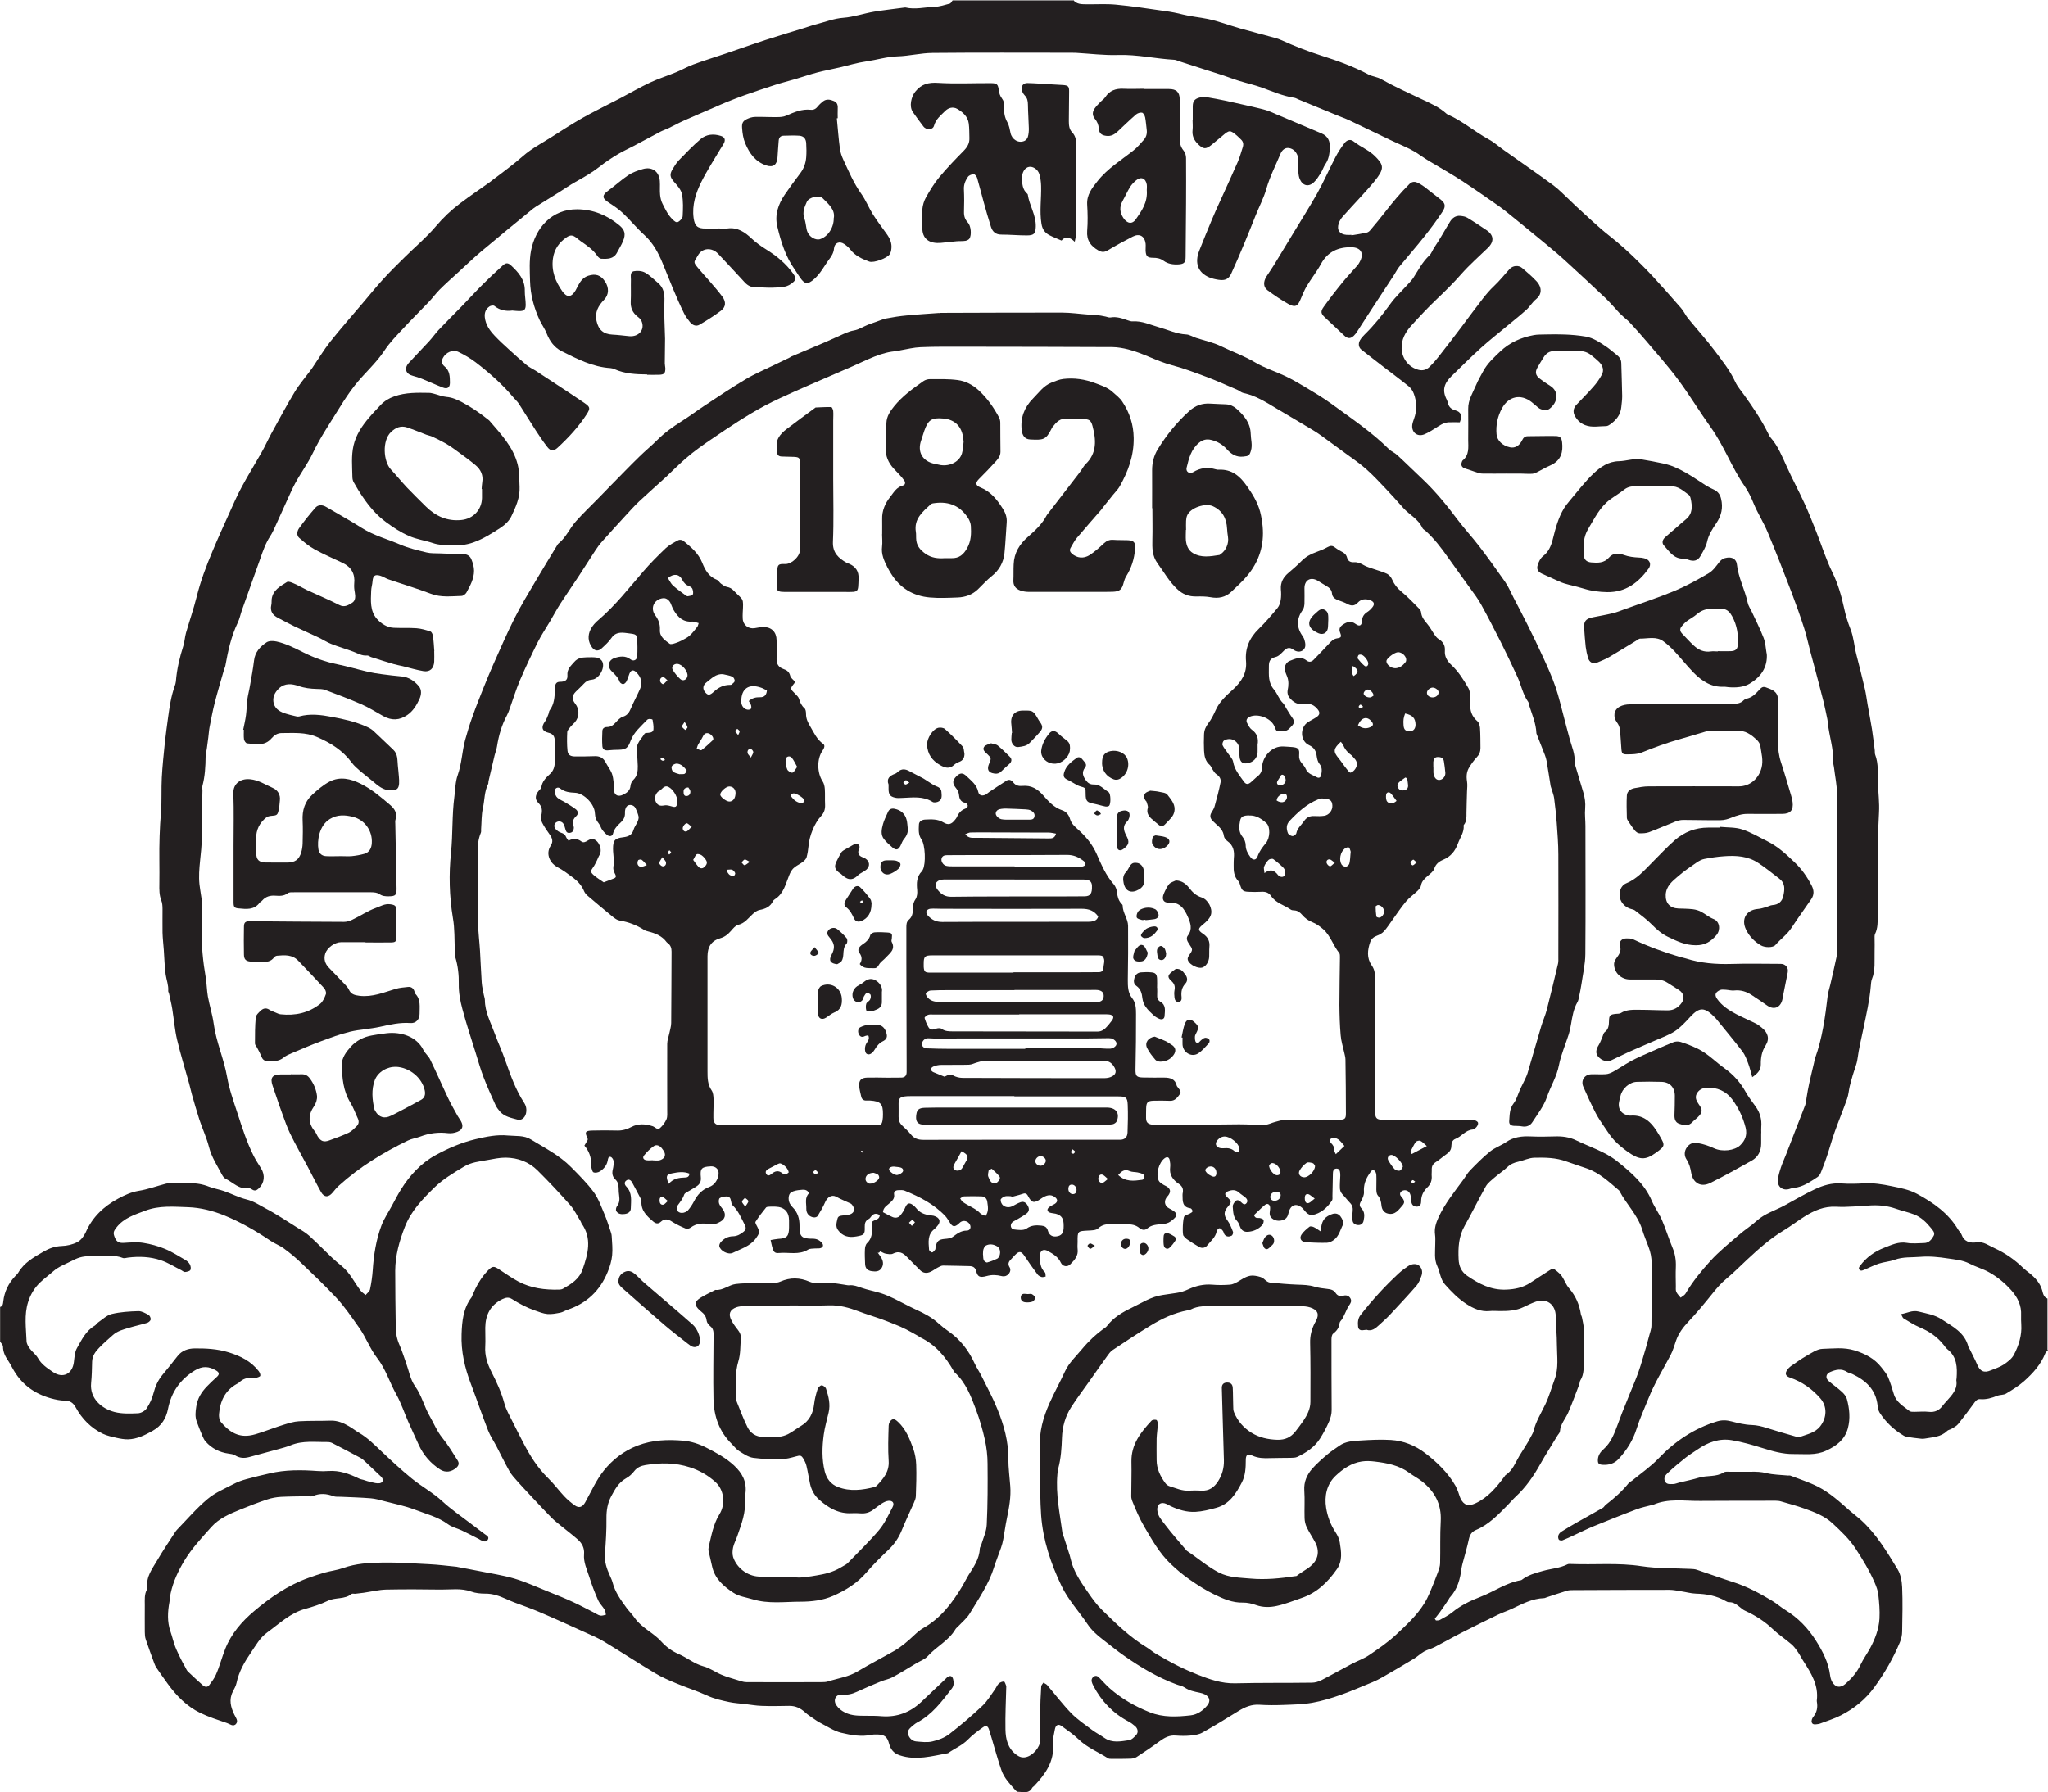
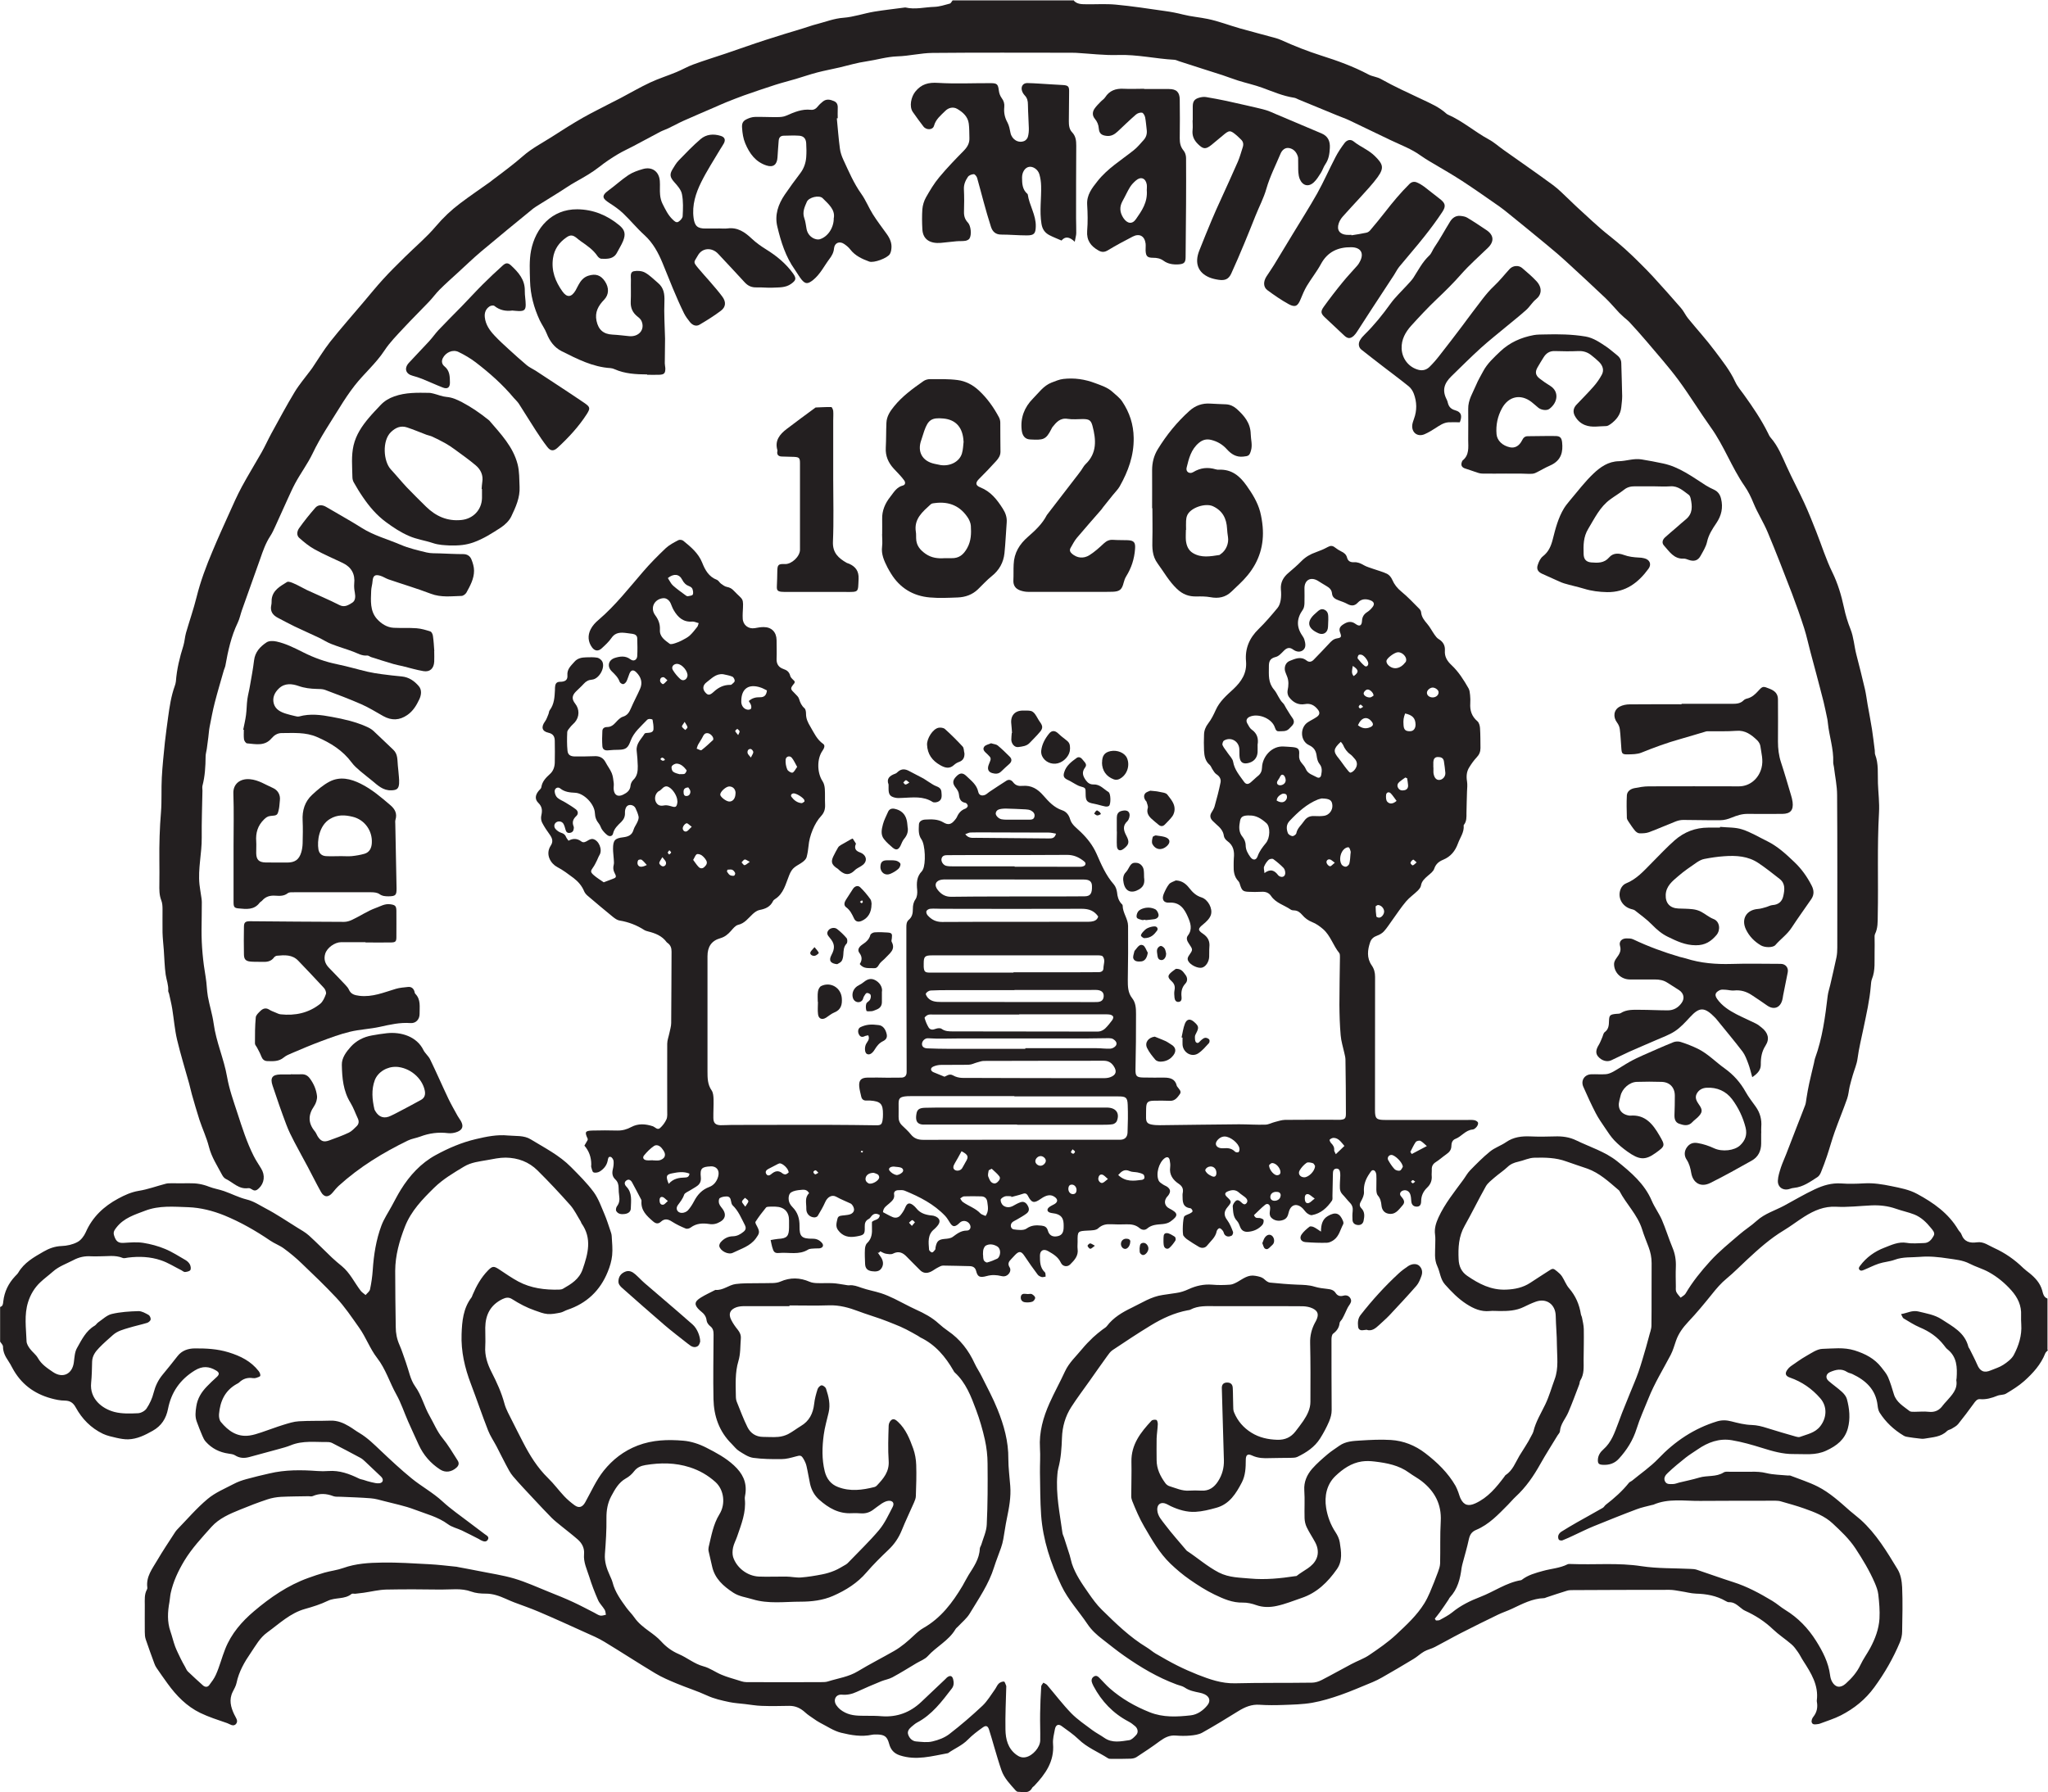
<svg xmlns="http://www.w3.org/2000/svg" id="Layer_2" data-name="Layer 2" viewBox="0 0 226.77 198.47">
  <g id="Layer_2-2" data-name="Layer 2">
    <g>
      <path d="m226.77,149.54c-.1.11-.25.21-.3.34-.49,1.25-1.37,2.21-2.34,3.08-.61.54-1.31.97-2.01,1.39-.27.16-.65.11-.95.23-.62.25-1.24.44-1.93.38-.34-.03-.52.25-.71.51-.55.76-1.12,1.52-1.71,2.25-.19.23-.48.37-.74.53-.15.09-.36.11-.48.23-.69.69-1.61.69-2.48.85-.24.05-.51,0-.76-.03-.33-.03-.65-.08-.98-.13-.2-.03-.42-.06-.58-.16-1.09-.65-2-1.5-2.68-2.57-.14-.23-.19-.53-.22-.8-.2-1.75-1.31-2.76-2.79-3.46-.18-.09-.4-.11-.57-.22-.64-.43-1.27-.27-1.9,0-.46.2-.54.65-.17.98.48.42,1.01.78,1.48,1.21.23.21.47.5.55.79.29,1.07.4,2.17.11,3.25-.34,1.24-1.22,1.93-2.39,2.47-1.2.56-2.39.36-3.6.38-1.21.02-2.37-.32-3.52-.68-1.09-.34-2.2-.66-3.33-.85-1.4-.24-2.66.23-3.8,1.02-.44.3-.9.58-1.32.91-.68.54-1.35,1.09-1.98,1.69-.24.22-.51.56-.3.95.19.36.58.28.9.28.22,0,.44-.11.66-.16.74-.18,1.49-.33,2.22-.55.89-.27,1.88-.04,2.72-.58.15-.1.4-.07.6-.07.82,0,1.64,0,2.45,0,.56-.01,1.1.01,1.66.15.78.19,1.6.19,2.41.27.08,0,.16-.02.23,0,1.02.4,2.08.73,3.05,1.22,1.34.68,2.46,1.71,3.58,2.7.38.33.79.63,1.17.97,1.73,1.56,2.91,3.54,4.1,5.5.34.56.47,1.31.5,1.98.07,1.63.03,3.27,0,4.91,0,.4-.1.82-.25,1.19-.74,1.77-1.69,3.42-2.83,4.98-.99,1.36-2.24,2.36-3.7,3.11-.74.38-1.55.62-2.33.92-.07.03-.15.04-.23.05-.25.03-.57.11-.67-.19-.06-.17.04-.46.17-.61.4-.5.51-1.05.4-1.66,0-.05-.02-.1-.01-.15.22-1.71-.64-3.05-1.5-4.39-.21-.32-.37-.67-.59-.98-.22-.31-.44-.63-.73-.87-.66-.57-1.39-1.04-2.02-1.64-.92-.88-1.96-1.55-3.11-2.07-.18-.08-.34-.21-.5-.34-.38-.3-.74-.63-1.29-.6-.12,0-.24-.07-.35-.13-1.02-.59-2.13-.79-3.29-.82-.56-.02-1.11-.18-1.66-.26-.43-.07-.86-.16-1.28-.16-3.56,0-7.11.01-10.67.03-.23,0-.47,0-.68.07-.75.23-1.5.48-2.25.73-.1.03-.19.09-.29.09-1.29.04-2.4.64-3.53,1.17-.5.24-1.04.41-1.54.65-1.38.67-2.75,1.34-4.11,2.04-.98.5-1.93,1.05-2.9,1.55-.38.2-.82.29-1.19.5-.42.24-.77.59-1.18.83-1.15.7-2.32,1.38-3.49,2.05-.33.19-.68.36-1.03.51-1.18.48-2.35,1-3.55,1.42-1.03.36-2.08.68-3.15.87-1.05.18-2.12.2-3.19.24-.87.03-1.74.04-2.61-.02-.9-.07-1.64.25-2.37.7-1.32.82-2.64,1.63-4,2.39-.38.21-.87.28-1.32.32-.53.05-1.08.04-1.61,0-.69-.06-1.22.22-1.76.61-.83.62-1.71,1.2-2.58,1.77-.18.12-.43.17-.65.18-.72.03-1.43.02-2.15.02-.12,0-.27,0-.37-.07-1.09-.7-2.32-1.18-3.27-2.11-.57-.55-1.23-.99-1.87-1.46-.36-.26-.65-.12-.74.39-.1.52-.24,1.06-.2,1.58.16,1.96-.85,3.36-2.09,4.67-.07.07-.18.13-.22.21-.37.69-1,.44-1.56.44-.09,0-.2-.07-.26-.14-.61-.69-1.27-1.35-1.58-2.24-.3-.86-.55-1.74-.81-2.61-.19-.63-.36-1.28-.57-1.91-.13-.4-.34-.49-.69-.23-.58.41-1.15.84-1.65,1.35-.64.66-1.48.98-2.2,1.5-1.77.32-3.52.84-5.34.24-.66-.22-1.01-.64-1.18-1.28-.21-.78-.49-1-1.28-1.03-.2,0-.41-.01-.61.03-1.16.25-2.31.05-3.42-.22-.82-.2-1.57-.72-2.34-1.11-.25-.13-.48-.29-.71-.45-.31-.22-.64-.42-.92-.68-.51-.47-1.07-.75-1.79-.74-1.02.02-2.05.04-3.07,0-.61-.02-1.21-.13-1.82-.2-.58-.07-1.17-.1-1.74-.22-.84-.18-1.67-.36-2.47-.73-1.08-.5-2.24-.86-3.34-1.32-.82-.34-1.65-.69-2.41-1.15-1.88-1.13-3.72-2.33-5.6-3.47-.67-.41-1.4-.72-2.12-1.04-1.72-.78-3.43-1.56-5.17-2.3-.89-.38-1.8-.69-2.7-1.03-.31-.12-.61-.25-.92-.39-.72-.32-1.45-.59-2.27-.58-.53,0-1.09-.05-1.58-.23-1.1-.4-2.23-.21-3.34-.22-2.02-.03-4.04-.04-6.06,0-.83.02-1.66.23-2.49.35-.3.04-.6.08-.91.11-.15.02-.36-.05-.45.03-.76.62-1.77.35-2.61.75-.8.39-1.66.66-2.52.9-1.66.46-2.85,1.63-4.19,2.6-.83.6-1.27,1.44-1.81,2.23-.71,1.03-1.34,2.11-1.6,3.37-.07.34-.26.66-.42.98-.44.87-.22,1.7.16,2.5.16.35.49.71.21,1.05-.31.38-.72,0-1.05-.1-.99-.34-1.99-.66-2.92-1.11-1.5-.73-2.64-1.9-3.61-3.24-.42-.58-.83-1.16-1.23-1.75-.1-.14-.18-.31-.24-.48-.32-.88-.65-1.76-.95-2.66-.09-.26-.11-.55-.11-.83-.01-1,0-2,0-2.99,0-.59-.06-1.18.24-1.72.04-.06.05-.15.04-.22-.16-1.2.56-2.09,1.11-3.03.59-1.01,1.25-1.99,1.89-2.98.08-.13.17-.26.27-.37,1.12-1.15,2.17-2.39,3.4-3.42.84-.71,1.91-1.15,2.9-1.67.45-.24.94-.41,1.43-.54.83-.23,1.67-.43,2.51-.62,1.76-.42,3.54-.4,5.32-.27.41.03.82.03,1.23,0,1.22-.09,2.3.31,3.37.83.15.08.33.1.5.15.28.09.56.19.85.25.31.07.65.17.95.12.41-.07.45-.45.14-.74-.58-.54-1.14-1.09-1.72-1.63-.17-.16-.34-.32-.54-.43-1.03-.56-2.07-1.1-3.12-1.64-.15-.08-.34-.12-.52-.12-1.37.02-2.76-.19-4.09.36-.44.18-.91.3-1.38.43-1.08.3-2.16.59-3.24.88-.54.14-1.05.12-1.55-.2-.2-.13-.48-.15-.72-.19-1-.14-1.85-.57-2.52-1.32-.17-.18-.28-.43-.38-.66-.22-.52-.43-1.04-.62-1.57-.2-.54-.14-1.09-.05-1.66.13-.9.57-1.6,1.18-2.23.33-.34.68-.68,1.04-1,.36-.31.37-.53-.02-.76-.78-.47-1.51-.53-2.36-.01-1.63,1-2.61,2.41-2.97,4.26-.21,1.07-.73,1.88-1.69,2.42-.85.48-1.72.92-2.72.95-.42.01-.86-.07-1.27-.16-.52-.12-1.05-.23-1.52-.45-1.33-.64-2.32-1.65-3.02-2.93-.28-.51-.62-.74-1.21-.75-.5,0-1.01-.11-1.49-.24-1.92-.52-3.38-1.62-4.32-3.39-.14-.27-.29-.54-.46-.79-.32-.47-.57-.96-.57-1.56,0-.18-.2-.37-.32-.55,0-1.28,0-2.56,0-3.84.32-.09.32-.35.35-.61.12-1.08.57-2,1.31-2.79.12-.13.26-.25.35-.4.65-1.11,1.72-1.71,2.78-2.32.62-.36,1.26-.6,2.02-.63.59-.02,1.23-.16,1.75-.44.39-.2.73-.66.92-1.08.74-1.7,2.01-2.88,3.59-3.73.7-.38,1.44-.72,2.27-.86,1.02-.16,2-.53,3.01-.79.19-.05.4-.05.61-.05.67,0,1.33.01,2,0,.75-.02,1.47.1,2.17.38.54.21,1.13.3,1.67.49.83.29,1.63.71,2.48.92.79.19,1.45.64,2.13,1,1.19.62,2.31,1.39,3.46,2.1.45.28.93.54,1.33.9.87.79,1.69,1.63,2.54,2.44.35.33.72.64,1.1.95.91.75,1.39,1.82,2.09,2.73.14.18.36.31.54.47.17-.21.44-.39.49-.63.15-.7.25-1.41.3-2.12.11-1.69.37-3.36.96-4.94.28-.75.75-1.44,1.14-2.16.33-.6.64-1.22,1-1.8.98-1.59,2.25-2.97,3.87-3.85,1.39-.76,2.87-1.4,4.45-1.77,1.18-.28,2.35-.52,3.55-.4.85.08,1.78-.04,2.53.43,1.54.94,3.18,1.77,4.46,3.07.88.89,1.77,1.77,2.51,2.77.53.73.84,1.63,1.2,2.47.24.56.42,1.15.62,1.73.07.22.16.44.17.66.04.71.12,1.44.05,2.14-.06.62-.25,1.25-.49,1.83-.84,2.08-2.34,3.5-4.48,4.21-.26.09-.51.26-.77.31-.47.09-.96.19-1.42.15-.47-.04-.93-.23-1.39-.39-.9-.31-1.73-.75-2.53-1.26-.36-.23-.68-.19-1.07,0-1.33.65-1.88,1.74-1.9,3.16-.01.69.04,1.38,0,2.07-.07,1.03.24,1.96.7,2.86.57,1.12,1.09,2.24,1.42,3.47.18.68.56,1.31.87,1.95.38.78.79,1.55,1.18,2.32.75,1.46,1.6,2.84,2.79,4,.64.62,1.17,1.35,1.78,2,.35.37.74.7,1.15,1,.49.36.88.21,1.18-.33.66-1.18,1.21-2.45,2.05-3.5.98-1.22,2.2-2.18,3.75-2.78,1.68-.64,3.35-.68,5.05-.54.87.07,1.77.37,2.55.77,1.08.55,2.15,1.12,3.07,1.97.94.87,1.43,1.83,1.27,3.1-.02.2-.09.41-.07.61.16,1.48-.39,2.81-.85,4.16-.14.41-.36.8-.45,1.22-.07.33-.09.72,0,1.04.36,1.15,1.52,2.12,2.86,2.18.99.04,1.99-.01,2.99,0,.56,0,1.12.14,1.67.1.78-.06,1.56-.19,2.33-.34.47-.09.94-.23,1.39-.42.44-.18.85-.45,1.26-.68.11-.06.2-.16.29-.25,1.13-1.18,2.32-2.31,3.37-3.56.63-.75,1.05-1.68,1.51-2.56.22-.42.01-.72-.46-.68-.26.02-.52.16-.75.3-.34.22-.65.48-.99.72-.39.28-.82.4-1.3.37-.33-.02-.67-.04-1-.02-1.46.09-2.6-.57-3.64-1.5-.53-.47-.86-1.08-1.01-1.77-.14-.65-.24-1.31-.39-1.95-.06-.27-.18-.53-.32-.77-.26-.45-.37-.43-.88-.29-.51.14-1.04.29-1.57.29-1.04.01-2.1,0-3.13-.14-.55-.08-1.07-.44-1.56-.75-.32-.2-.55-.52-.82-.79-1.39-1.37-1.98-3.08-2.02-4.97-.05-2.38,0-4.76.01-7.14,0-.38-.05-.69-.38-.94-.18-.14-.37-.4-.39-.62-.05-.46-.29-.75-.62-1.01-.04-.03-.08-.07-.12-.1-.66-.6-.65-.97.1-1.43.5-.31,1.03-.55,1.55-.82.02-.01.05-.03.07-.03.84.08,1.47-.55,2.24-.65.76-.1,1.53-.08,2.29-.09.61-.01,1.23,0,1.84-.02.28-.01.57-.05.82-.16,1.09-.48,2.16-.45,3.24.02.25.11.55.14.82.15.59.02,1.18-.02,1.76.01.43.02.85.11,1.28.17.18.02.36.08.53.06.48-.05.89.12,1.33.27.71.25,1.47.38,2.19.61.5.16.99.38,1.47.61.8.39,1.58.83,2.39,1.2.91.41,1.78.87,2.52,1.55.32.29.66.56,1.02.81,1.35.92,2.3,2.16,2.97,3.63.22.48.54.93.77,1.41.6,1.21,1.25,2.4,1.75,3.65.71,1.75,1.22,3.56,1.2,5.5,0,.99.14,1.98.21,2.97.1,1.24-.13,2.44-.38,3.65-.16.75-.25,1.51-.39,2.26-.06.32-.14.64-.25.95-.25.72-.54,1.42-.77,2.15-.58,1.88-1.7,3.48-2.7,5.14-.32.53-.84.95-1.27,1.41-.1.11-.24.2-.31.33-.75,1.27-2.11,1.91-3.07,2.98-.31.34-.81.52-1.22.76-.89.53-1.78,1.09-2.69,1.58-.37.2-.82.27-1.22.43-.92.38-1.83.76-2.73,1.18-.53.25-1.07.36-1.64.31-.68-.06-1,.59-.62,1.16.24.36.55.61.97.82.78.39,1.58.35,2.39.36.56,0,1.13,0,1.69.05,1.68.12,3.11-.42,4.33-1.56.89-.84,1.77-1.68,2.66-2.52.07-.07.14-.15.22-.22.34-.26.58-.19.68.21.09.36.09.71-.15,1.02-1.11,1.44-2.19,2.9-3.85,3.77-.22.12-.41.3-.61.46-.28.24-.52.53-.35.93.15.38.45.66.85.7.6.05,1.24.14,1.81,0,.66-.15,1.35-.41,1.88-.82,1.27-.98,2.49-2.03,3.66-3.13.55-.52.94-1.2,1.39-1.82.15-.21.24-.47.42-.64.15-.14.4-.24.58-.22.1.01.17.32.25.49,0,.02,0,.05,0,.08-.04,1.58-.12,3.17-.09,4.75.02,1.05.26,2.07,1.19,2.77.33.25.66.37,1.07.28.76-.16,1.58-1.09,1.59-1.86.02-.99-.03-1.99-.01-2.98.01-1,.06-1.99.12-2.99,0-.14.16-.28.24-.42.14.09.32.15.42.27.89,1.04,1.72,2.14,2.67,3.12.69.7,1.52,1.26,2.32,1.86.43.32.91.56,1.35.87.87.6,1.82.38,2.74.25.28-.04.56-.34.78-.58.25-.27.19-.69-.11-.96-.23-.2-.48-.39-.75-.53-1.71-.9-2.97-2.23-3.87-3.92-.05-.09-.09-.19-.13-.28-.12-.28-.13-.56.14-.76.31-.22.52,0,.72.21.36.36.69.75,1.07,1.08,1.31,1.15,2.8,2,4.43,2.65,1.49.59,3.01.51,4.53.34.73-.08,1.38-.53,1.86-1.13.36-.46.24-.92-.29-1.19-.18-.09-.38-.15-.58-.19-.58-.12-1.14-.22-1.65-.57-.26-.18-.61-.23-.92-.35-2.08-.77-3.96-1.89-5.76-3.15-.84-.58-1.62-1.23-2.43-1.85-.63-.48-1.21-1.01-1.66-1.68-.95-1.42-2.13-2.67-2.88-4.24-1.19-2.49-2.05-5.07-2.25-7.82-.11-1.58-.1-3.17-.13-4.75-.01-.9.06-1.79,0-2.69-.11-1.76.36-3.4,1.06-4.97.53-1.19,1.17-2.33,1.71-3.51.45-.98,1.24-1.68,1.9-2.49.37-.45.78-.87,1.21-1.28.33-.31.69-.59,1.05-.87.16-.13.36-.22.48-.38.71-.95,1.74-1.55,2.74-2.03,1.11-.53,2.16-1.24,3.45-1.42.49-.07.99-.15,1.49-.22.47-.06.94-.22,1.37-.42.83-.38,1.68-.57,2.6-.5.66.06,1.33.05,1.99,0,.28-.02.57-.17.83-.31.62-.35,1.17-.82,1.97-.67.39.07.74.13,1.04.42.16.15.38.31.58.33,1.01.1,2.03.19,3.04.23.64.02,1.27.03,1.89.22.46.14.94.2,1.42.25.38.04.71.12.92.45.21.32.49.4.86.3.32-.09.62,0,.79.32.15.29.01.52-.17.77-.17.24-.28.53-.41.8-.11.23-.21.46-.34.68-.09.16-.27.29-.29.45-.05.52-.31.88-.72,1.19-.14.11-.18.42-.18.63,0,2.61,0,5.22.02,7.83,0,.45-.11.83-.28,1.25-.28.66-.61,1.27-.99,1.88-.62.98-1.53,1.57-2.52,2.05-.22.11-.5.1-.75.11-.77.02-1.54,0-2.3.03-.67.03-1.32.01-1.95-.28-.51-.24-.72-.09-.72.49,0,.86-.04,1.71-.43,2.47-.64,1.23-1.37,2.42-2.83,2.82-.76.21-1.54.41-2.32.45-.95.05-1.87-.23-2.73-.63-.23-.11-.45-.26-.69-.32-.51-.12-.82.2-.8.72.03.7.51,1.17.88,1.67.74.98,1.56,1.89,2.35,2.83.02.02.03.04.05.05,1.19.78,2.25,1.73,3.54,2.4,1.14.58,2.33.56,3.5.67,1.66.15,3.32-.02,4.97-.27.05,0,.11,0,.15-.03.76-.62,1.79-.96,2.2-1.94.24-.57.15-1.21-.15-1.77-.3-.56-.66-1.09-.94-1.67-.15-.31-.23-.67-.24-1.02-.03-1.02.04-2.05-.03-3.07-.06-.94.29-1.71.86-2.38.52-.59,1.12-1.11,1.72-1.62.41-.35.87-.63,1.3-.94.7-.5,1.54-.53,2.34-.58,1.12-.07,2.25-.13,3.37-.06,1.4.09,2.68.6,3.8,1.46,1.33,1.02,2.52,2.17,3.36,3.63.12.22.21.46.3.69.09.24.15.49.26.72.37.75.88.86,1.63.52,1.4-.64,2.32-1.77,3.21-2.95.05-.06.08-.15.14-.18.79-.52,1.08-1.38,1.53-2.14.43-.72.92-1.4,1.29-2.15.09-.18.21-.36.26-.55.26-1.08.85-2.02,1.32-3,.43-.9.69-1.85,1.03-2.77.46-1.22.26-2.53.25-3.8,0-1.07-.11-2.14-.13-3.21-.02-1.28-1.02-2.02-2.22-1.58-.45.16-.89.37-1.32.58-.85.42-1.77.46-2.69.45-.36,0-.72-.04-1.07,0-.98.1-1.8-.27-2.59-.78-.91-.59-1.65-1.35-2.37-2.16-.52-.58-.54-1.36-.85-2.02-.37-.78-.23-1.61-.23-2.42,0-.36.03-.72-.02-1.07-.1-.69.1-1.3.38-1.92.7-1.52,1.75-2.81,2.73-4.15.26-.35.46-.74.76-1.05.71-.73,1.43-1.46,2.22-2.1.53-.43,1.22-.65,1.78-1.04.83-.57,1.73-.67,2.69-.63.89.04,1.79.03,2.69,0,.83-.03,1.63.07,2.38.44,1.53.74,3.2,1.25,4.53,2.31,1.52,1.22,3.04,2.5,3.84,4.39.31.72.79,1.37,1.11,2.09.43,1,.75,2.06,1.17,3.07.3.7.41,1.41.38,2.16-.03.72-.01,1.43,0,2.15,0,.2-.03.43.05.61.11.24.32.43.48.64.19-.15.44-.27.55-.46.77-1.31,1.72-2.48,2.73-3.59.97-1.07,2.12-1.99,3.22-2.94.62-.54,1.32-.97,1.92-1.52.89-.81,2.04-1.14,3.06-1.69,1.11-.6,2.2-1.25,3.35-1.79.95-.45,1.89-.73,2.95-.66.84.06,1.69.04,2.53-.01,1.03-.06,2.03.1,3.04.31.97.2,1.96.38,2.84.86,1.81.98,3.47,2.14,4.55,3.97.1.18.29.31.35.5.3.83.92,1,1.72.89.74-.11,1.31.37,1.93.64,1.19.54,2.26,1.29,3.2,2.21.22.21.47.39.71.58.62.51,1.15,1.08,1.38,1.88.1.34.15.77.59.92v5.68Zm-67.89,29.75c.04.06.08.12.12.18.14-.01.31.01.42-.05.46-.26.95-.5,1.36-.83.94-.78,2.04-1.31,3.13-1.73,1.52-.58,2.87-1.58,4.51-1.85.02,0,.05-.02.07-.03.7-.55,1.54-.77,2.37-1,.9-.25,1.86-.3,2.71-.73.12-.06.3-.03.46-.03,2.57.1,5.15-.16,7.73.24,1.78.27,3.62.21,5.43.3.23.01.47.02.68.09,1.35.45,2.69.94,4.04,1.37,1.55.49,2.95,1.25,4.33,2.08.5.3.94.7,1.43,1,1.42.87,2.53,2.02,3.42,3.43.74,1.18,1.37,2.39,1.55,3.79.03.25.1.51.22.73.37.67.94.73,1.51.22.67-.6,1.25-1.26,1.64-2.09.3-.64.73-1.22,1.07-1.85.55-1.02.96-2.11,1.03-3.26.05-.89-.03-1.79-.13-2.68-.05-.44-.22-.88-.4-1.3-.58-1.34-1.33-2.58-2.13-3.8-.7-1.06-1.61-1.91-2.52-2.76-.88-.83-2.02-1.26-3.15-1.66-.84-.3-1.7-.53-2.56-.78-.19-.06-.4-.08-.6-.08-2.79,0-5.58,0-8.37.02-1.74.02-3.52-.31-5.2.43-.02,0-.05,0-.08.01-.59.16-1.19.27-1.76.49-1.6.6-3.18,1.24-4.76,1.88-.73.3-1.43.65-2.14.98-.43.2-.86.41-1.31.58-.11.04-.35,0-.4-.09-.08-.13-.09-.34-.04-.48.06-.16.19-.31.34-.4.56-.35,1.13-.69,1.71-1.02.95-.54,1.91-1.06,2.86-1.61.13-.07.2-.23.32-.33.95-.73,1.84-1.52,2.59-2.46.08-.09.22-.13.32-.21.98-.81,2.05-1.54,2.92-2.45,1.84-1.93,3.96-3.35,6.51-4.13.54-.16,1.04-.14,1.58,0,.74.19,1.49.38,2.24.4.61.02,1.15.16,1.71.34,1.06.34,2.13.64,3.2.95.14.04.32.08.45.03.8-.3,1.66-.43,2.25-1.19.73-.95.78-2.18,0-3.08-.92-1.06-2.04-1.84-3.37-2.3-.49-.17-.58-.46-.28-.87.1-.14.23-.28.37-.38.57-.39,1.12-.8,1.72-1.14.57-.32,1.19-.77,1.79-.79,1.18-.03,2.36-.2,3.56.17,1.2.38,2.21.9,2.98,1.89.26.34.56.68.73,1.07.26.61.45,1.25.64,1.88.27.91,1.06,1.34,1.73,1.87.14.11.39.09.59.09.51,0,1.03-.06,1.53,0,.69.08,1.19-.16,1.58-.71.12-.17.27-.31.4-.46.58-.67,1.26-1.3,1.09-2.32-.01-.07.03-.15.03-.23.08-1.2.05-2.36-1.01-3.2-.16-.12-.27-.3-.4-.46-.71-.91-1.61-1.53-2.67-1.97-.63-.27-1.21-.65-1.8-1-.1-.06-.14-.24-.27-.47.69-.11,1.24-.46,1.92-.29.88.22,1.78.35,2.58.87,1.22.8,2.55,1.45,2.95,3.03.02.1.11.17.15.27.28.57.58,1.13.83,1.71.31.75.77.96,1.51.64.47-.2.97-.34,1.39-.62.44-.29.91-.64,1.15-1.08.55-1.04.91-2.17.83-3.38-.02-.33-.03-.67-.02-1,.06-1.09-.37-1.98-1.07-2.77-.72-.81-1.55-1.5-2.49-2.02-.68-.38-1.45-.59-2.15-.95-.75-.39-1.57-.45-2.36-.57-1.03-.16-2.09-.27-3.12-.18-.93.08-1.88-.02-2.8.32-.56.21-1.19.24-1.76.43-.58.19-1.12.48-1.69.71-.19.08-.4.13-.52-.14,0-.05,0-.11.02-.15.03-.07.07-.13.12-.19.69-.93,1.62-1.59,2.67-1.99.78-.3,1.57-.7,2.5-.54.62.11,1.28.03,1.92.02.53-.01.83-.4,1.05-.8.19-.34-.11-.63-.31-.88-.5-.62-1.08-1.18-1.83-1.48-.66-.26-1.37-.4-2.04-.64-.88-.31-1.79-.41-2.72-.37-1.3.06-2.6.22-3.9.15-1.34-.07-2.44.42-3.51,1.09-.78.49-1.51,1.06-2.29,1.53-1.5.9-2.79,2.06-4.06,3.24-.75.69-1.46,1.43-2.25,2.08-.64.52-1.16,1.14-1.67,1.78-.83,1.03-1.68,2.06-2.59,3.02-.59.63-1.08,1.29-1.36,2.1-.19.53-.33,1.08-.59,1.57-.84,1.6-1.8,3.15-2.47,4.84-.44,1.11-.95,2.2-1.3,3.33-.4,1.28-1.08,2.36-1.97,3.33-.48.53-1.1.72-1.81.67-.43-.03-.53-.16-.51-.59.03-.47.28-.83.61-1.12.89-.78,1.24-1.85,1.64-2.9.14-.38.28-.77.43-1.15.28-.71.57-1.42.86-2.13.32-.8.68-1.6.96-2.41.31-.89.56-1.8.83-2.71.11-.39.22-.78.32-1.17.1-.42.28-.83.28-1.25.03-2.3,0-4.61.02-6.91,0-.63-.12-1.21-.34-1.79-.24-.65-.51-1.28-.71-1.94-.51-1.63-1.76-2.8-2.52-4.27-.02-.04-.07-.08-.11-.11-1.07-.91-2.1-1.88-3.46-2.36-.77-.27-1.54-.51-2.31-.79-1.14-.42-2.34-.44-3.53-.41-.6.01-1.18.31-1.78.44-.46.1-.86.26-1.21.6-.46.43-1,.78-1.48,1.2-.32.28-.69.56-.9.92-.81,1.44-1.54,2.94-2.35,4.38-.67,1.17-.73,2.43-.67,3.71.03.76.31,1.39.95,1.83,1.3.89,2.64,1.6,4.32,1.53.98-.04,1.86-.23,2.67-.76.66-.44,1.33-.86,1.99-1.29.5-.33.53-.34.99.04.2.16.39.34.53.55.28.43.45.93.78,1.31.73.84,1.14,1.8,1.31,2.88.02.12.1.24.12.36.08.42.19.85.2,1.27.02,1.15-.01,2.3-.02,3.45,0,.76.08,1.54-.36,2.24-.08.12-.07.3-.12.44-.4,1.04-.78,2.09-1.22,3.11-.3.7-.86,1.27-.92,2.08-.01.16-.16.31-.26.46-.63,1.05-1.3,2.08-1.9,3.15-.75,1.35-1.61,2.6-2.75,3.65-.3.28-.56.6-.85.89-1.06,1.07-2.1,2.19-3.52,2.78-.53.22-.71.58-.82,1.09-.18.85-.43,1.68-.65,2.51-.05.2-.11.4-.14.6-.15,1.21-.44,2.36-1.3,3.28-.07.07-.1.18-.16.26-.31.46-.62.93-.95,1.38-.17.24-.36.46-.54.69ZM11.02,139.14c-.31,0-.62.02-.92,0-.71-.05-1.36.09-1.99.43-.77.4-1.6.68-2.26,1.27-.45.4-.95.76-1.39,1.18-.64.6-1.09,1.36-1.35,2.19-.45,1.42-.22,2.89-.17,4.34.01.28.19.58.37.82.27.37.67.65.89,1.04.4.71,1.04,1.12,1.67,1.55,1.09.74,2.15.22,2.31-1.1.07-.53.09-1.11.34-1.55.52-.92.99-1.92,1.97-2.49.15-.09.24-.27.39-.37.48-.33.95-.79,1.48-.92.96-.23,1.97-.29,2.96-.32.38-.01.78.23,1.13.42.14.08.26.35.23.51-.02.14-.23.32-.39.37-.66.2-1.33.34-1.99.54-.63.19-1.29.35-1.8.81-.52.46-1.04.91-1.52,1.41-.41.42-.76.89-.78,1.53-.02.79-.03,1.58-.11,2.36-.18,1.75,1.2,2.86,2.59,3.22.82.21,1.73.18,2.59.14.33-.01.78-.25.96-.53.35-.52.63-1.13.78-1.74.19-.74.49-1.38.97-1.97.57-.69,1.13-1.38,1.68-2.09.48-.62,1.17-.84,1.89-.85,1.27-.01,2.52.05,3.78.44,1.32.41,2.46.98,3.31,2.07.11.14.21.36.18.52-.02.1-.28.17-.44.23-.12.04-.26.05-.38.03-.6-.09-1.1.07-1.53.49-.07.07-.17.11-.26.16-1.31.73-1.84,1.92-1.96,3.34-.02.29.03.66.21.87.81.98,1.79,1.69,3.16,1.5.45-.06.89-.21,1.32-.35.82-.27,1.63-.59,2.45-.84.56-.17,1.13-.36,1.71-.39,1.17-.07,2.35-.03,3.52-.07.75-.02,1.4.25,2.02.62.4.23.76.52,1.16.75.89.53,1.61,1.25,2.35,1.95,1.11,1.05,2.23,2.1,3.42,3.07,1.1.9,2.37,1.58,3.43,2.56.92.85,1.96,1.56,2.95,2.32.57.44,1.15.86,1.71,1.29.21.16.57.3.34.65-.19.28-.5.16-.76.03-.07-.03-.13-.08-.2-.12-.63-.32-1.26-.65-1.91-.96-.51-.24-1.09-.36-1.53-.69-1.11-.82-2.44-1.14-3.69-1.62-1.09-.42-2.25-.64-3.38-.94-.49-.13-.98-.27-1.48-.31-1.12-.09-2.24-.12-3.36-.17-.25-.01-.53.02-.76-.06-.78-.3-1.53-.35-2.31-.01-.13.06-.3.01-.46.01-1.02.02-2.04.02-3.05.07-.5.03-1.02.12-1.5.28-1.02.34-2.02.72-3.01,1.13-1.16.47-2.34.97-3.19,1.92-1.07,1.2-2.17,2.37-3.01,3.76-.67,1.12-1.22,2.29-1.5,3.57-.07.32-.08.66-.14.99-.2,1.09-.26,2.18.11,3.25.19.55.32,1.12.52,1.67.18.47.41.92.63,1.38.14.3.31.58.47.87.1.18.17.38.31.52.55.53,1.11,1.04,1.68,1.55.22.19.5.21.68-.03.27-.36.56-.74.74-1.15.42-.93.66-1.92,1.04-2.87.68-1.71,1.85-3.04,3.17-4.16,1.8-1.53,3.77-2.89,6.03-3.7.59-.21,1.19-.42,1.8-.59.68-.19,1.4-.27,2.07-.51,1.4-.5,2.85-.58,4.29-.6,1.73-.03,3.47.09,5.2.18,1.01.05,2.02.18,3.03.28.05,0,.1.02.15.03.77.15,1.55.28,2.32.44,1.32.27,2.66.46,3.95.84,1.31.39,2.57.97,3.84,1.48.9.36,1.8.72,2.68,1.13.78.36,1.54.77,2.31,1.16.23.11.44.28.68.33.2.04.42-.05.63-.09-.04-.19-.04-.4-.14-.56-.22-.37-.56-.68-.73-1.07-.37-.84-.7-1.7-.97-2.57-.26-.82-.66-1.62-.58-2.51.06-.67-.22-1.21-.7-1.63-.59-.52-1.23-1-1.84-1.5-.35-.29-.72-.57-1.04-.89-.66-.67-1.31-1.36-1.95-2.05-.78-.84-1.58-1.67-2.32-2.54-.33-.38-.56-.85-.8-1.3-.36-.67-.69-1.36-1.04-2.03-.31-.59-.69-1.14-.93-1.75-.67-1.71-1.26-3.46-1.91-5.17-.68-1.78-1.1-3.6-1.03-5.51.05-1.44.18-2.86,1.1-4.07.06-.08.08-.19.12-.28.42-.99.94-1.92,1.7-2.7.49-.5.65-.51,1.24-.12.7.46,1.39.95,2.12,1.34,1.41.75,2.94.94,4.51.9.15,0,.32-.03.44-.1.91-.52,1.79-1.05,2.17-2.14.6-1.73,1.07-3.43-.12-5.1-.04-.06-.05-.15-.09-.21-.38-.61-.69-1.27-1.15-1.8-1.17-1.32-2.38-2.61-3.63-3.85-.96-.95-2.16-1.4-3.53-1.42-.7,0-1.36.15-2.03.27-.89.16-1.78.24-2.59.73-1.16.7-2.32,1.38-3.3,2.34-1.3,1.28-2.54,2.55-3.23,4.3-.62,1.59-1.07,3.19-1.08,4.89,0,2.07.03,4.14.06,6.22,0,.7.13,1.36.42,2.01.28.63.47,1.29.71,1.94.32.88.48,1.88,1.01,2.62.74,1.03,1,2.23,1.61,3.29.47.82.83,1.72,1.42,2.44.64.78,1.13,1.63,1.67,2.47.2.3.16.56-.11.81-.54.49-1.22.6-1.82.21-1.05-.68-1.85-1.6-2.37-2.74-.39-.86-.79-1.72-1.17-2.58-.44-1-.77-2.03-1.31-3-.74-1.32-1.17-2.81-2.13-4.04-.79-1.02-1.22-2.27-1.98-3.34-.81-1.14-1.59-2.32-2.55-3.34-1.22-1.3-2.51-2.54-3.8-3.77-.62-.6-1.29-1.16-1.99-1.67-.46-.34-1.03-.54-1.51-.87-1.6-1.09-3.28-2.05-5.08-2.79-1.29-.52-2.64-.86-4-.91-1.59-.05-3.2-.21-4.77.39-1.18.45-2.35.8-3.17,1.85-.37.47-.39.63-.16,1.18.2.46.51.56.98.53.71-.04,1.44-.11,2.14,0,.82.13,1.64.35,2.41.67.8.33,1.53.81,2.28,1.24.19.11.38.29.48.49.09.18.14.48.04.62-.1.14-.39.19-.59.21-.13,0-.27-.13-.4-.2-.75-.37-1.47-.84-2.26-1.1-1.17-.4-2.4-.45-3.63-.3-.2.02-.44.11-.6.04-.85-.35-1.72-.17-2.58-.18Zm127.86,5.52c-1.43,0-2.87,0-4.3,0-.94,0-1.9-.08-2.78.39-.09.05-.2.05-.3.07-1.47.28-2.81.9-4.07,1.67-1.44.87-2.84,1.81-4.24,2.74-.24.16-.43.43-.6.67-.66.91-1.3,1.83-1.95,2.75-.68.96-1.39,1.9-2.02,2.88-.66,1.02-.99,2.19-1.03,3.4-.04,1.15-.11,2.28-.41,3.4-.06.22-.08.45-.1.68-.19,2.18.27,4.31.56,6.45.02.17.11.34.17.51.21.65.43,1.31.63,1.96.1.31.15.64.25.95.4,1.2,1.12,2.23,1.83,3.25.45.65.92,1.3,1.48,1.85,1.55,1.52,3.1,3.04,4.97,4.17.35.21.65.49,1.01.7.79.46,1.59.92,2.41,1.33.72.36,1.47.69,2.22.99,1.33.52,2.65.99,4.13.96,2.84-.07,5.68-.03,8.52-.07.36,0,.75-.12,1.08-.29,1.11-.57,2.2-1.19,3.3-1.77.65-.35,1.37-.59,1.97-1,1.03-.7,2.07-1.41,2.98-2.26,1.13-1.06,2.29-2.12,3.12-3.46.24-.39.44-.8.62-1.22.32-.75.62-1.51.9-2.27.11-.3.22-.62.23-.94.04-1.56-.02-3.12.07-4.68.1-1.89-.68-3.31-2.11-4.43-.44-.34-.94-.6-1.39-.93-1.13-.83-2.46-1.08-3.8-1.24-.48-.06-.97-.08-1.44-.01-1.16.17-2.11.84-2.91,1.6-.98.93-1.25,2.25-1.04,3.54.15.94.49,1.87,1.04,2.7.22.33.41.73.47,1.12.16,1.01.33,2.05-.32,2.97-1,1.43-2.21,2.62-3.91,3.19-.91.31-1.81.68-2.75.88-.73.16-1.51.18-2.27-.09-.47-.17-1-.29-1.49-.28-1.15.03-2.15-.42-3.13-.89-.96-.46-1.87-1.05-2.75-1.66-.75-.52-1.46-1.12-2.12-1.75-1.23-1.18-2.06-2.66-2.91-4.11-.53-.91-.94-1.87-1.33-2.84-.06-.16-.11-.34-.11-.51,0-1.28.05-2.56.02-3.83-.04-1.91,1.02-3.26,2.22-4.55.1-.11.38-.14.54-.09.1.03.16.3.16.46-.02.53-.11,1.07-.13,1.6-.02.79,0,1.59,0,2.38,0,.97.4,1.78.95,2.54.11.16.3.31.48.36.7.21,1.38.54,2.15.49.46-.03.92-.02,1.38,0,.84.05,1.41-.36,1.84-1.03.46-.71.67-1.49.65-2.33-.05-1.84-.1-3.68-.16-5.52-.02-.84-.05-1.67-.07-2.51,0-.37.2-.57.56-.58.39-.01.63.17.65.59.04.66.02,1.32.05,1.98,0,.25,0,.52.1.74.39.95,1.04,1.7,1.91,2.24.88.55,1.85.76,2.89.79.85.02,1.49-.28,1.99-.92.3-.38.59-.77.87-1.17.43-.64.79-1.33.79-2.12.01-2.17.02-4.35-.03-6.52-.02-.8.16-1.52.52-2.21.06-.11.13-.22.18-.34.27-.6.17-.98-.42-1.27-.33-.16-.73-.23-1.1-.24-1.79-.02-3.58-.01-5.37-.01Zm-51.47,0c-1.66,0-3.33,0-4.99,0-.3,0-.62.03-.9.13-.7.26-.89.74-.55,1.4.19.38.45.75.72,1.08.24.3.37.6.34.98-.07.83-.02,1.67-.27,2.5-.38,1.26-.3,2.58-.28,3.88,0,.23.03.47.12.67.37.92.72,1.86,1.16,2.75.33.67.92,1.08,1.72,1.09.56,0,1.13.05,1.69,0,.37-.03.75-.14,1.08-.3.5-.26.94-.61,1.42-.9.94-.55,1.36-1.4,1.48-2.46.06-.55.21-1.1.38-1.63.06-.18.29-.42.45-.42.17,0,.44.21.49.39.28.85.5,1.72.28,2.63-.19.82-.43,1.63-.54,2.46-.18,1.35-.22,2.7.11,4.04.2.81.67,1.44,1.47,1.74,1.34.52,2.7.34,4.04,0,.09-.02.19-.08.26-.16.73-.77,1.39-1.53,1.31-2.73-.09-1.3-.04-2.61,0-3.91,0-.22.14-.51.31-.63.27-.19.51.02.73.22.87.81,1.29,1.89,1.68,2.96.2.57.31,1.19.33,1.8.04,1.15,0,2.3-.04,3.44,0,.24-.1.49-.2.72-.45,1.03-.94,2.04-1.36,3.08-.34.84-.82,1.55-1.49,2.18-.83.79-1.65,1.6-2.4,2.47-1.02,1.2-2.31,2-3.72,2.62-1.14.5-2.39.64-3.6.64-1.77,0-3.55.27-5.32-.27-.72-.22-1.48-.3-2.13-.73-1.09-.72-2.04-1.54-2.34-2.9-.12-.57-.27-1.13-.39-1.7-.03-.15-.02-.31.01-.46.3-1.24.5-2.5,1.19-3.62.71-1.14.51-2.72-.45-3.58-.83-.74-1.74-1.27-2.82-1.62-1.64-.53-3.27-.52-4.92-.25-.48.08-.92.25-1.25.68-.24.32-.57.61-.92.8-.8.45-1.21,1.21-1.62,1.97-.4.75-.54,1.56-.53,2.43.02,1.33-.07,2.66-.17,3.98-.06.86.2,1.61.54,2.36.11.26.24.51.31.78.27,1.07.91,1.94,1.54,2.81.27.37.61.69.87,1.07.43.62,1.01,1.07,1.61,1.51.47.34.96.7,1.35,1.13.56.62,1.2,1.09,1.97,1.42.93.4,1.71,1.08,2.72,1.35.7.18,1.32.65,2,.93.56.24,1.15.4,1.73.58.33.1.68.24,1.02.24,2.76.02,5.53.01,8.29,0,.25,0,.52,0,.76-.08,1.11-.35,2.28-.5,3.31-1.13,1.31-.79,2.67-1.48,4-2.24.82-.47,1.53-1.09,2.22-1.74.31-.29.65-.59,1.02-.8,1.94-1.1,3.22-2.8,4.33-4.66.23-.39.43-.81.67-1.2.57-.91,1.2-1.78,1.25-2.92,0-.14.11-.28.16-.43.22-.75.58-1.49.61-2.25.11-2.25.11-4.5.09-6.75,0-.89-.11-1.79-.3-2.66-.25-1.12-.57-2.22-.97-3.29-.56-1.5-1.13-3.02-2.37-4.15-.06-.05-.09-.12-.13-.19-.89-1.55-2-2.88-3.66-3.68-.09-.04-.17-.12-.26-.17-.44-.25-.88-.5-1.33-.73-.41-.21-.83-.39-1.26-.56-.51-.21-1.03-.41-1.55-.6-.81-.29-1.64-.53-2.45-.84-1.06-.4-2.12-.7-3.27-.66-1.46.05-2.92.01-4.38.01Z" fill="#231f20" />
      <path d="m118.84,0c.36.46.88.47,1.39.47,1.1.02,2.21-.06,3.3.04,1.82.17,3.64.45,5.45.71.67.09,1.35.22,2.01.39.91.23,1.84.3,2.75.49,1.21.25,2.38.71,3.58,1.05,1.3.37,2.61.7,3.91,1.06.22.06.44.14.64.23,1.44.65,2.9,1.23,4.41,1.71,1.8.57,3.58,1.21,5.25,2.1.45.24.95.25,1.41.52,1.46.82,2.99,1.51,4.51,2.23.95.45,1.91.86,2.7,1.58.06.05.12.09.19.12,1.62.71,2.96,1.9,4.51,2.74.58.31,1.08.77,1.62,1.15,1.83,1.3,3.67,2.57,5.48,3.9.63.46,1.18,1.04,1.76,1.58.3.28.58.57.89.85,1.19,1.08,2.35,2.21,3.61,3.2,1.21.95,2.34,1.98,3.42,3.07.47.47.94.94,1.39,1.43,1.05,1.15,2.09,2.31,3.11,3.49.3.34.49.78.77,1.13.98,1.21,2.04,2.36,2.97,3.61.82,1.1,1.69,2.17,2.27,3.44.24.52.64.97.98,1.45.97,1.35,1.9,2.72,2.64,4.21.09.18.17.38.31.53.82.94,1.26,2.08,1.77,3.19.61,1.35,1.31,2.65,1.93,4,.49,1.06.92,2.15,1.35,3.24.59,1.49,1.06,3.02,1.77,4.47.6,1.22,1,2.55,1.29,3.91.17.82.42,1.63.73,2.41.35.89.4,1.84.63,2.75.33,1.29.66,2.57.96,3.87.13.57.2,1.15.3,1.73.16.91.34,1.81.48,2.71.12.78.21,1.57.31,2.35.02.15-.01.32.04.46.4,1.04.27,2.12.31,3.19.04,1.07.18,2.15.12,3.22-.22,3.81-.06,7.62-.14,11.43-.01.68.02,1.38-.3,2.03-.07.15-.05.35-.05.53,0,.46.02.92,0,1.38-.03,1.04.11,2.1-.3,3.1-.09.23-.09.5-.12.76-.13,1.58-.49,3.12-.81,4.67-.23,1.12-.51,2.23-.66,3.37-.08.62-.35,1.22-.53,1.84-.12.41-.24.83-.34,1.25-.1.45-.13.91-.28,1.34-.43,1.23-.93,2.43-1.37,3.66-.32.89-.56,1.8-.86,2.69-.2.6-.42,1.19-.66,1.78-.08.21-.22.44-.39.55-.81.52-1.59,1.1-2.6,1.2-.15.01-.3.05-.44.1-.72.26-1.38-.14-1.35-.9.02-.49.19-.99.34-1.47.17-.51.4-.99.59-1.49.39-1,.77-2,1.16-3,.31-.81.64-1.61.94-2.42.09-.26.1-.55.15-.82.09-.53.17-1.05.29-1.57.17-.77.36-1.54.54-2.31.03-.15.05-.3.1-.45.82-2.25,1.13-4.6,1.41-6.96.05-.4.19-.79.28-1.19.23-1.02.48-2.04.69-3.06.07-.35.09-.71.09-1.07,0-5.63.02-11.26-.02-16.89,0-1.04-.23-2.08-.35-3.11-.02-.18-.09-.35-.08-.53.06-1.47-.44-2.87-.59-4.32-.02-.15-.03-.31-.06-.45-.14-.65-.26-1.29-.42-1.93-.26-1.04-.54-2.07-.81-3.11-.21-.81-.43-1.62-.65-2.43-.23-.86-.41-1.73-.68-2.58-.42-1.31-.88-2.61-1.37-3.9-.87-2.26-1.74-4.52-2.68-6.76-.46-1.1-1.12-2.12-1.57-3.22-.27-.67-.58-1.3-.98-1.88-1.43-2.06-2.27-4.45-3.74-6.5-1.23-1.72-2.33-3.54-3.59-5.25-1.09-1.47-2.32-2.85-3.5-4.25-.62-.74-1.28-1.46-1.93-2.17-.19-.2-.42-.37-.62-.55-.17-.15-.34-.31-.5-.47-.51-.54-.98-1.11-1.51-1.62-1.42-1.35-2.87-2.69-4.32-4.02-.75-.69-1.53-1.35-2.32-2-1.4-1.16-2.8-2.3-4.21-3.44-.3-.24-.6-.48-.91-.7-1.38-.96-2.75-1.93-4.16-2.85-1.17-.76-2.4-1.45-3.6-2.17-.33-.2-.65-.4-.96-.62-1.02-.74-2.2-1.17-3.33-1.71-1.51-.73-3.02-1.46-4.54-2.18-.46-.22-.95-.38-1.42-.58-1.42-.58-2.83-1.17-4.25-1.75-.16-.07-.32-.17-.5-.19-1.22-.19-2.34-.68-3.49-1.1-.88-.32-1.8-.52-2.69-.8-.58-.18-1.15-.41-1.73-.6-.7-.23-1.4-.45-2.1-.67-.9-.29-1.8-.58-2.7-.87-.17-.05-.34-.15-.51-.16-2.08-.11-4.13-.6-6.24-.53-1.55.05-3.1-.15-4.66-.24-.15,0-.31-.01-.46-.01-5.14,0-10.29-.03-15.43.02-1.29.01-2.58.34-3.88.38-1.19.04-2.3.39-3.46.56-1,.14-1.98.44-2.96.67-.82.19-1.64.34-2.45.55-.81.21-1.61.49-2.42.73-.75.22-1.51.41-2.26.65-1.16.37-2.31.77-3.46,1.17-.65.23-1.28.49-1.92.74-.47.19-.93.4-1.39.6-1.12.49-2.25.96-3.36,1.46-.58.26-1.13.57-1.7.84-.29.14-.61.24-.9.39-.99.52-1.98,1.06-2.96,1.58-.58.31-1.18.57-1.74.91-.7.42-1.38.87-2.02,1.38-.83.65-1.73,1.16-2.64,1.67-.62.34-1.2.76-1.8,1.13-.73.46-1.47.91-2.2,1.37-.24.15-.48.29-.7.46-1.93,1.58-3.87,3.16-5.78,4.77-.91.77-1.76,1.6-2.64,2.4-.66.6-1.32,1.19-1.95,1.82-.41.41-.75.89-1.15,1.31-.93.98-1.89,1.92-2.81,2.91-.74.8-1.53,1.59-2.13,2.5-.95,1.45-2.27,2.56-3.32,3.91-.59.76-1.13,1.57-1.64,2.4-1.03,1.67-2.15,3.31-2.99,5.08-.57,1.19-1.35,2.22-1.96,3.36-.3.56-.55,1.14-.82,1.72-.47,1.02-.92,2.05-1.39,3.07-.16.35-.32.7-.53,1.02-.51.78-.81,1.64-1.11,2.51-.67,1.9-1.35,3.8-2.03,5.7-.16.46-.25.94-.46,1.38-.73,1.51-1.08,3.13-1.37,4.76-.03.17-.12.34-.17.51-.34,1.2-.7,2.39-1.01,3.6-.23.89-.39,1.79-.57,2.69-.07.37-.09.76-.14,1.14-.05.43-.11.86-.17,1.29-.04.28-.13.55-.13.83-.01,1.1-.07,2.19-.35,3.25-.04.17,0,.35,0,.53-.03,1.74-.1,3.48-.08,5.21.02,1.73-.43,3.44-.25,5.18.04.35.1.7.15,1.05.04.3.11.61.11.91,0,1.02-.02,2.05-.03,3.07-.01,1.77.16,3.52.46,5.26.12.7.12,1.42.24,2.12.18,1,.5,1.98.64,2.99.27,2.04,1.14,3.91,1.49,5.93.24,1.37.72,2.7,1.15,4.02.52,1.6,1.03,3.21,1.79,4.72.24.48.54.92.82,1.38.48.76.37,1.64-.25,2.22-.23.22-.45.32-.74.12-.12-.08-.29-.17-.42-.15-1.04.16-1.68-.63-2.49-1.02-.17-.08-.32-.27-.41-.44-.53-1.01-1.17-1.96-1.46-3.11-.26-1.03-.73-2.01-1.06-3.02-.3-.92-.56-1.86-.83-2.79-.11-.39-.19-.79-.3-1.19-.45-1.62-.95-3.23-1.34-4.87-.26-1.11-.35-2.26-.53-3.39-.09-.58-.24-1.15-.36-1.72-.02-.1-.1-.2-.09-.29.05-.63-.19-1.2-.28-1.8-.13-.91-.14-1.83-.21-2.75-.05-.64-.12-1.27-.14-1.91-.02-.86.01-1.73,0-2.6,0-.33-.02-.68-.14-.98-.23-.59-.22-1.19-.21-1.8.02-.87,0-1.74,0-2.61-.02-1.79.03-3.57.18-5.36.1-1.27.02-2.56.09-3.83.07-1.3.21-2.59.34-3.89.1-.94.24-1.87.36-2.8.16-1.16.33-2.32.73-3.43.06-.17.11-.34.13-.52.1-1.36.42-2.66.83-3.96.14-.46.16-.96.29-1.42.38-1.32.84-2.63,1.17-3.96.44-1.77,1.07-3.45,1.78-5.12.58-1.39,1.2-2.76,1.82-4.13.45-1,.89-2.01,1.41-2.97.69-1.28,1.46-2.52,2.18-3.79.39-.69.71-1.41,1.09-2.11.85-1.54,1.67-3.09,2.58-4.59.5-.83,1.14-1.57,1.71-2.34.08-.1.15-.2.23-.31.66-.97,1.26-1.98,1.98-2.9,1.19-1.5,2.46-2.93,3.69-4.39.73-.86,1.43-1.73,2.19-2.56.77-.85,1.59-1.65,2.41-2.46,1.14-1.13,2.39-2.17,3.42-3.39.82-.97,1.71-1.81,2.71-2.56,1.08-.82,2.2-1.57,3.3-2.36.12-.09.24-.19.36-.28.57-.43,1.14-.85,1.7-1.29.54-.42,1.08-.85,1.59-1.3.98-.86,2.14-1.45,3.23-2.15,1.11-.72,2.24-1.43,3.39-2.09,1.04-.59,2.12-1.11,3.18-1.67.34-.18.69-.34,1.02-.52,1.08-.57,2.14-1.19,3.25-1.71.94-.44,1.94-.75,2.9-1.15.64-.26,1.24-.62,1.88-.85,1.19-.44,2.41-.81,3.62-1.22,1.45-.49,2.89-1.01,4.34-1.48,1.4-.46,2.82-.88,4.23-1.31.51-.16,1.01-.34,1.53-.47.95-.25,1.9-.62,2.88-.69,1.18-.09,2.29-.49,3.43-.68,1.1-.18,2.21-.3,3.32-.45.05,0,.1-.02.15-.01,1.07.25,2.13-.04,3.19-.07.57-.02,1.15-.21,1.71-.36.13-.03.21-.24.32-.36,4.45,0,8.91,0,13.36,0Z" fill="#231f20" />
      <path d="m97.19,138.73c.12.18.26.35.37.53.23.37.3.78.07,1.16-.24.42-.67.43-1.09.37-.5-.07-.73-.32-.75-.81-.02-.54-.05-1.07-.02-1.61.01-.24.08-.54.24-.69.53-.5.57-1.11.54-1.77-.01-.2,0-.4,0-.58.27-.28.81-.18.87-.75-.32-.2-.63-.23-.91.09-.1.11-.18.27-.31.33-.38.19-.46.48-.45.88.03.85-.08.91-.93,1.06-.83.15-1.51,0-2.03-.71-.3-.41-.15-.84-.06-1.25.08-.38.46-.34.76-.38.2-.03.41-.04.6-.1.3-.09.52-.32.47-.62-.03-.22-.2-.5-.38-.59-.52-.25-1.06-.45-1.57-.74-.51-.29-1,.04-1.24.59-.23.53-.53,1.03-.83,1.53-.06.1-.26.17-.39.16-.52-.03-.88-.43-.87-.95.02-.6-.21-1.24.31-1.73-.25-.47-.65-.39-.98-.36-.34.03-.72.09-1,.26-.34.2-.37.87-.14,1.27.07.13.17.26.28.37.58.58.79,1.28.78,2.09-.02,1.18.24,1.42,1.46,1.41.43,0,.74.15,1.01.45.24.27.14.54-.22.61-.17.03-.36,0-.54.02-.25.03-.55,0-.75.12-1.02.64-2.15.28-3.22.38-.51.05-.62-.13-.77-.67-.06-.22-.1-.44-.17-.76.32-.05.57-.11.83-.13.97-.05,1.2-.28,1.21-1.27,0-.26,0-.51,0-.77,0-.96-.53-1.5-1.5-1.53-.2,0-.41-.01-.61,0-.15.01-.36,0-.44.1-.41.5-.81,1.02-1.16,1.57-.07.1.09.37.19.55.31.6.23.76-.15,1.29-.65.89-1.65,1.15-2.55,1.6-.5.25-1.37-.19-1.5-.72-.03-.14.06-.35.16-.46.35-.4.8-.64,1.34-.65.46-.01.83-.21,1.18-.5.26-.21.3-.43.15-.74-.4-.77-.71-1.57-1.36-2.19-.11-.11-.15-.32-.18-.49-.04-.3-.19-.5-.48-.49-.26,0-.57.05-.77.19-.11.08-.13.43-.06.61.09.26.31.46.46.7.32.52.2.99-.32,1.29-.38.23-.77.34-1.24.26-.72-.11-1.42-.08-2.05.39-.14.11-.41.18-.56.11-.51-.21-1.02-.45-1.49-.75-.44-.29-.83-.39-1.25,0-.32.29-.59.2-.88-.05-.69-.6-1.35-1.2-1.27-2.23,0-.05,0-.11-.02-.15-.34-.65-.67-1.29-1.02-1.93-.14-.25-.37-.4-.63-.21-.27.19-.21.46-.01.67.68.7.52,1.56.5,2.4,0,.39-.28.58-.65.64-.37.05-.75.03-.96-.32-.08-.13-.02-.41.08-.54.28-.36.3-.74.24-1.16-.04-.28-.06-.56-.06-.84,0-.37-.08-.7-.37-.97-.33-.31-.38-.69-.27-1.13.07-.29.11-.61.08-.91-.02-.17-.18-.41-.32-.45-.27-.07-.29.2-.33.4-.1.54-.43.93-.87,1.21-.19.12-.5.18-.7.1-.14-.05-.18-.37-.25-.57-.03-.09,0-.2,0-.31q0-1.2-.76-2.08c.11-.2.24-.41.36-.62,0-.05.02-.11,0-.15-.35-.74-.28-.88.53-.9.92-.03,1.84-.02,2.76,0,.56.01,1.06-.13,1.54-.39.77-.41,1.57-.35,2.37-.09.27.09.52.47.82.2.29-.26.55-.61.71-.97.12-.29.08-.65.08-.99,0-2.46-.01-4.91,0-7.37,0-.39.16-.79.24-1.18.07-.37.2-.75.2-1.12.03-2.64.02-5.27.04-7.91,0-.39-.1-.7-.42-.94-.04-.03-.09-.06-.12-.1-.51-.7-1.25-.99-2.05-1.19-.15-.04-.3-.08-.43-.16-.84-.54-1.75-.89-2.74-1.05-.26-.04-.51-.23-.73-.4-.95-.77-1.88-1.56-2.81-2.35-.15-.13-.29-.29-.37-.47-.25-.61-.65-1.08-1.17-1.48-.59-.44-1.16-.88-1.83-1.23-.68-.36-1.35-1.37-.71-2.36.29-.44.19-.8-.09-1.2-.31-.43-.62-.88-.86-1.35-.12-.23-.15-.55-.09-.8.12-.53.11-.96-.33-1.39-.42-.41-.34-.89.06-1.36.1-.11.25-.23.27-.36.09-.66.52-1.08.98-1.5.35-.32.5-.78.51-1.25.02-.79.01-1.59,0-2.38,0-.47-.16-.8-.71-.92-.72-.16-.82-.64-.37-1.25.17-.23.26-.53.38-.81.06-.14.05-.32.14-.43.51-.68.54-1.47.58-2.26,0-.15,0-.31.03-.46.05-.28.21-.43.53-.43.57,0,.86-.2.82-.71-.06-.7.39-1.06.77-1.5.35-.41.83-.49,1.32-.5.41-.01.82-.03,1.22.04.21.04.47.25.56.44.33.7-.38,1.92-1.14,1.99-.39.03-.67.18-.92.46-.27.3-.58.57-.87.86-.45.46-.47.84-.08,1.34.5.63.48,1.47-.05,2.08-.15.17-.34.32-.48.5-.14.18-.34.38-.35.58-.03.69-.04,1.38.03,2.06.05.45.31.62.82.63.72,0,1.43,0,2.15-.03.57-.03.98.16,1.25.68.21.41.51.78.68,1.2.14.34.17.73.22,1.1.03.25-.04.51,0,.76.09.61.49.79,1.04.52.43-.21.78-.47.82-1.01.02-.21.14-.46.29-.61.46-.43.52-.98.51-1.55-.01-.56-.06-1.12-.12-1.68-.09-.81.51-1.3.87-1.9.05-.09.28-.09.43-.1.28-.02.55-.1.56-.41.02-.34-.04-.69-.1-1.03-.01-.06-.22-.1-.33-.1-.09,0-.22.04-.28.11-.68.72-1.47,1.36-1.82,2.31-.29.79-.51.98-1.32,1-.38,0-.77.02-1.15.06-.37.04-.63-.08-.66-.46-.04-.56-.03-1.12,0-1.68.01-.31.24-.44.53-.44.42,0,.7-.23.97-.53.22-.24.48-.52.77-.61.52-.16.71-.51.9-.95.31-.73.69-1.42,1.01-2.15.3-.69.1-1.3-.42-1.82-.32-.32-.59-.27-.76.14-.12.28-.19.59-.33.86-.07.14-.24.3-.37.31-.13,0-.35-.14-.39-.27-.17-.48-.52-.81-.87-1.15-.55-.54-.38-1.26.36-1.49.57-.18,1.17-.25,1.69.15.4.31.75.04.77-.34.04-.66.02-1.33,0-1.99-.01-.29-.23-.44-.52-.48-.38-.04-.76-.12-1.14-.13-.47,0-.87.12-1.18.57-.3.44-.71.81-1.1,1.17-.37.34-.75.3-1.05-.09-.47-.63-.51-1.35-.17-2.02.2-.4.53-.76.88-1.05,1.86-1.59,3.35-3.51,4.94-5.35.78-.91,1.63-1.76,2.5-2.59.4-.37.91-.63,1.4-.89.14-.07.43-.03.55.08.83.68,1.66,1.36,2.08,2.41.32.81.73,1.57,1.64,1.91.17.07.28.3.44.42.2.14.42.32.65.36.33.06.56.19.78.43,1.06,1.12,1.08.67.98,2.45-.01.2-.01.41,0,.61.02.72.62,1.2,1.33,1.08.33-.06.66-.12.99-.12.88,0,1.42.56,1.43,1.45,0,.69.03,1.38,0,2.07-.02.57.23.94.75,1.12.39.13.65.32.76.76.06.24.33.42.49.61,0,.1,0,.16-.02.19-.5.63-.5.62.1,1.21.16.16.35.34.41.55.12.4.27.74.6,1.03.14.12.17.42.17.63,0,.53.2.94.48,1.41.41.69.72,1.42,1.42,1.91.25.17.1.5-.08.76-.63.89-.6,2.45.01,3.37.16.24.23.56.25.85.04.58,0,1.17.03,1.76.02.49-.1.88-.44,1.25-.74.78-1.3,2.21-1.39,3.29-.04.43-.11.87-.22,1.28-.06.19-.24.37-.41.5-.28.22-.61.37-.89.58-.31.23-.48.54-.63.92-.39.95-.6,2.03-1.58,2.64-.08.05-.17.13-.21.22-.3.62-.83.85-1.47.97-.28.05-.55.25-.77.45-.5.46-.88,1.03-1.62,1.2-.3.07-.57.42-.8.68-.33.37-.66.65-1.17.8-.99.28-1.42.96-1.42,1.99,0,4.25,0,8.5,0,12.74,0,.74,0,1.47.46,2.13.17.25.2.63.21.96.02.69-.03,1.38-.02,2.07,0,.57.23.8.79.82.41.01.82-.03,1.23-.03,3.63,0,7.27-.02,10.9-.01,1.71,0,3.42.03,5.13.05.47,0,.6-.08.68-.53.04-.22.05-.46.05-.69.01-1.15-.26-1.44-1.42-1.52-.13,0-.26,0-.38,0-.33.02-.54-.12-.61-.45-.08-.37-.19-.75-.22-1.12-.05-.67.2-.95.88-.97.74-.02,1.48,0,2.23.01.51,0,1.02,0,1.53-.01.41,0,.61-.21.61-.62,0-.36,0-.72,0-1.07-.01-3.71-.02-7.42-.03-11.13,0-1.28,0-2.55,0-3.83,0-.31.01-.61.28-.84.37-.31.44-.73.44-1.18,0-.39.05-.73.29-1.08.18-.26.22-.68.19-1.02-.08-.77-.07-1.48.51-2.08.05-.05.09-.13.12-.19.34-.65.27-2.73-.16-3.35-.36-.51-.3-1.07-.28-1.62,0-.38.36-.56.71-.57.69-.03,1.37-.07,2.01.32.53.32.88.21,1.26-.27.08-.1.17-.2.22-.31.19-.45.47-.78.94-.95.12-.04.27-.2.27-.31,0-.11-.14-.31-.25-.33-.59-.1-.69-.5-.74-1-.03-.25-.2-.5-.37-.71-.34-.44-.34-.78.08-1.21.39-.41.72-.45,1.13-.05.52.51,1.14.94,1.31,1.75.08.39.42.49.79.32.16-.08.28-.21.43-.31.63-.42,1.26-.84,1.91-1.25.29-.18.56-.06.74.19.27.35.61.43,1.02.39.98-.09,1.68.33,2.32,1.07.58.66,1.18,1.33,2.08,1.63.43.14.74.49.88.99.18.63.76,1,1.2,1.44.72.7,1.31,1.45,1.73,2.39.52,1.18,1.03,2.39,1.91,3.39.2.23.32.58.36.89.04.45.15.85.44,1.2.07.08.18.16.18.25,0,.81.59,1.46.6,2.25.02,1.99,0,3.99-.03,5.98,0,.72,0,1.42.48,2.03.41.51.43,1.16.43,1.76.01,2.04-.02,4.09-.06,6.13-.01.73.11.89.87.9.77.01,1.54.02,2.3.01.66,0,1.23.14,1.4.9.01.05.05.09.08.13.17.25.49.49.26.8-.26.36-.53.76-1.08.74-.61-.02-1.23-.03-1.84-.01-.65.02-.79.19-.81.84,0,.36-.02.72-.01,1.07.01.46.16.64.62.73.3.06.61.07.92.07,2.92-.03,5.83-.08,8.75-.1.97,0,1.94.07,2.91.04.36,0,.71-.21,1.08-.3.36-.09.73-.22,1.1-.23,1.82-.02,3.63-.01,5.45-.01.23,0,.46.01.69,0,.5-.04.61-.15.61-.68,0-2-.02-3.99-.05-5.99,0-.25-.08-.5-.13-.75-.14-.65-.35-1.29-.4-1.94-.1-1.12-.13-2.24-.14-3.37,0-1.76.04-3.53.06-5.29,0-.15,0-.34-.07-.44-.68-.83-.97-1.93-1.79-2.65-.36-.31-.77-.61-1.21-.78-.45-.18-.8-.44-1.1-.79-.24-.28-.51-.5-.91-.51-.12,0-.27-.02-.37-.09-.72-.5-1.65-.72-2.18-1.51-.25-.37-.62-.49-1.07-.46-.48.03-.97.02-1.46,0-.56-.03-.69-.15-.87-.68-.06-.17-.09-.37-.21-.49-.49-.51-.55-1.13-.53-1.78,0-.26,0-.51.02-.77.08-.76-.04-1.42-.72-1.9-.17-.12-.35-.35-.38-.55-.07-.59-.44-.96-.85-1.31-.13-.12-.26-.24-.39-.37-.26-.26-.35-.56-.15-.9.13-.22.28-.44.35-.68.25-.89.49-1.79.67-2.69.07-.36-.11-.68-.46-.9-.2-.13-.32-.37-.46-.58-.1-.15-.15-.34-.28-.45-.5-.42-.6-1-.63-1.59-.03-.59-.02-1.18,0-1.76.01-.47.17-.87.47-1.26.34-.44.59-.95.82-1.46.43-.97,1.21-1.64,1.96-2.33.89-.84,1.51-1.76,1.4-3.08-.13-1.4.37-2.58,1.39-3.57.75-.73,1.43-1.53,2.1-2.34.2-.24.3-.58.35-.89.06-.37.06-.77.02-1.15-.06-.79.27-1.37.86-1.86.48-.41.97-.83,1.41-1.28.46-.47,1-.78,1.61-.99.45-.16.9-.35,1.32-.58.29-.16.51-.16.77.04.22.17.46.33.71.45.32.15.56.34.65.7.1.38.38.52.76.5.4-.03.74.12,1.08.32.33.19.71.29,1.07.42.5.18,1.03.31,1.51.54.25.12.47.4.58.66.23.53.56.94,1.01,1.31.71.58,1.34,1.26,1.99,1.91.1.1.19.26.2.4.05.52.35.88.67,1.26.31.36.53.8.81,1.2.13.18.27.38.46.49.49.29.73.72.69,1.27-.05.68.25,1.16.73,1.61.79.74,1.36,1.65,1.89,2.58.12.21.14.49.17.74.03.3.04.61.02.92-.05.79.16,1.44.79,1.98.18.15.27.49.29.75.05.74.04,1.48.05,2.22,0,.4-.13.73-.42,1.03-.31.33-.58.71-.82,1.1-.3.47-.34,1-.25,1.55.06.37.02.76,0,1.13-.02.79-.05,1.58-.06,2.37,0,.46.03.93-.28,1.32-.02.02-.04.05-.03.07.07.76-.39,1.33-.63,1.99-.31.85-.8,1.46-1.64,1.81-.46.19-.81.46-.99.99-.1.31-.43.55-.7.78-.35.31-.69.59-.77,1.1-.03.2-.21.4-.36.56-.42.41-.92.75-1.29,1.19-.56.66-1.03,1.39-1.54,2.09-.3.41-.57.85-.91,1.22-.19.21-.48.38-.76.48-.37.13-.64.36-.76.71-.3.87-.4,1.76.16,2.57.28.4.38.81.38,1.29,0,4.91,0,9.83-.01,14.74,0,.95.14,1.1,1.12,1.1,3.05,0,6.09,0,9.14,0,.26,0,.52-.02.76.03.15.03.36.15.39.28.04.13-.06.34-.16.46-.11.13-.28.28-.43.29-.8.06-1.23.78-1.92,1.04-.32.12-.44.44-.44.76,0,.44-.22.71-.56.94-.4.28-.76.61-1.17.87-.35.22-.47.51-.44.9.01.2-.03.41-.01.61.05.52-.13.96-.5,1.31-.43.41-.66.9-.67,1.5,0,.34-.1.63-.52.61-.36-.02-.54-.24-.57-.6-.02-.25-.03-.52-.11-.75-.12-.37-.45-.53-.78-.44-.32.09-.47.39-.25.64.27.32.52.62.18,1-.43.48-.8,1.11-1.63.92-.39-.09-.66-.39-.71-.89-.04-.42-.12-.79-.41-1.12-.13-.15-.15-.43-.16-.65-.01-.54.03-1.07,0-1.61,0-.18-.1-.43-.23-.5-.26-.13-.37.11-.51.31-.44.63-.69,1.28-.63,2.07.02.32-.14.69-.31.99-.18.31-.24.54.03.82.39.4.34.89.24,1.37-.06.31-.28.49-.6.48-.34-.02-.6-.18-.63-.55-.02-.33-.02-.67.02-.99.04-.36-.04-.65-.29-.91-.3-.31-.56-.66-.86-.97-.36-.39-.26-.86-.26-1.31,0-.33.06-.66.03-.99-.02-.25-.09-.55-.43-.53-.32.02-.38.29-.38.57-.01.82-.03,1.63-.05,2.45,0,.18.03.39-.05.52-.55.8-1.23,1.43-2.22,1.61-.17.03-.39-.1-.54-.21-.18-.14-.3-.34-.46-.51-.65-.66-1.37-.48-1.58.44-.09.38-.2.66-.59.81-.5.19-1.06.09-1.39-.31-.08-.11-.12-.28-.12-.42,0-.2.06-.41.05-.61-.01-.37-.29-.55-.56-.33-.45.36-.84.78-1.23,1.14.16.42.42.29.63.32.16.03.41.12.43.22.04.16-.02.41-.13.54-.42.48-.98.73-1.62.77-.39.02-.69-.14-.84-.54-.09-.23-.18-.49-.35-.67-.44-.45-.42-1.03-.47-1.58-.02-.2.16-.48.33-.63.2-.18.43-.03.61.15.17.16.37.35.58.1.2-.25.06-.48-.15-.66-.22-.18-.46-.32-.67-.51-.38-.35-.79-.32-1.22-.15-.37.14-.41.35-.13.62.53.5.56.55.1,1.1-.44.51-.47.94-.05,1.49.28.38.46.84.63,1.29.04.11-.05.37-.16.42-.26.13-.56.14-.77-.12-.09-.11-.1-.3-.19-.41-.1-.13-.25-.3-.38-.3-.1,0-.29.2-.31.34-.13.68-.66,1.08-1.05,1.57-.22.29-.59.34-.91.16-.46-.26-.91-.56-1.35-.86-.14-.1-.27-.24-.37-.38-.14-.2-.07-2,.11-2.16.16-.14.4-.19.59-.29.12-.07.3-.16.31-.26.01-.1-.14-.32-.23-.33-.91-.11-.87-.78-.88-1.43,0-.1,0-.21.03-.31.07-.42-.07-.71-.44-.96-.65-.43-1.08-1.01-.96-1.86.03-.25,0-.51-.05-.76-.06-.34-.28-.42-.55-.23-.66.48-1.02,1.78-.66,2.51.08.16.28.28.44.39.17.12.37.18.53.3.33.27.35.51.12.87-.08.13-.21.23-.28.36-.26.44-.11.91.35,1.14,1,.51,1.04.8.13,1.45-.23.17-.55.25-.84.28-.61.06-1.22.05-1.73.49-.27.23-.59.17-.85-.04-.44-.38-.95-.44-1.51-.42-.54.02-1.08.02-1.61-.01-.55-.03-1.02.04-1.47.46-.23.22-.71.22-1.08.24-1.2.06-1.2.05-1.19,1.26,0,.26-.03.52,0,.77.11.77-.35,1.25-.82,1.72-.32.32-.83.24-1.03-.18-.3-.66-.88-.99-1.45-1.31-.49-.27-.87-.04-.87.52,0,.67,0,1.34.55,1.85.09.09.06.31.08.47-.14.02-.3.08-.43.05-.16-.05-.35-.13-.45-.27-.5-.67-.99-1.35-1.45-2.05-.36-.55-.6-.6-1.06-.12-.14.15-.28.3-.42.45-.27.27-.43.52-.17.93.24.39-.15.95-.62.98-.1,0-.21,0-.3-.03-.54-.13-1.05-.16-1.63,0-.8.22-1.01.06-1.17-.58-.1-.38-.37-.52-.75-.52-.97-.01-1.94-.06-2.91-.06-.21,0-.42.14-.62.24-.25.13-.47.31-.72.43-.46.22-.88.19-1.25-.21-.46-.48-.95-.93-1.4-1.41-.44-.47-.9-.71-1.56-.37-.21.11-.54.04-.8,0-.21-.04-.4-.17-.6-.26-.05.05-.1.11-.15.16Zm42.06-56.26c0,.32.01.58,0,.84-.04.65-.44,1.08-1.08,1.21-.54.11-.84-.1-.91-.64-.04-.3-.01-.61-.03-.92-.05-.88-.95-1.39-1.7-.94-.12.07-.22.39-.16.51.14.32.39.58.58.88.21.31.53.61.59.95.15.89.71,1.52,1.19,2.2.23.33.46.34.77.08.28-.23.52-.49.8-.71.3-.24.43-.54.44-.93.03-1.14,1.04-2.43,2.43-2.32.31.02.61.03.92.06.66.06.82.21.76.87-.03.37.06.64.29.91.17.19.34.4.44.63.23.57.79.68,1.25.94.22.12.42,0,.46-.25.08-.43.14-.84-.19-1.24-.18-.22-.26-.54-.3-.83-.07-.58-.27-.97-.85-1.24-.98-.45-1.04-1.93-.15-2.53.32-.21.67-.37.99-.59.35-.24.39-.51.12-.84-.36-.45-.8-.7-1.4-.59-.77.14-1.35-.2-1.79-.79-.13-.18-.19-.48-.15-.7.12-.56.14-1.08-.05-1.56-.07-.19-.16-.38-.22-.57-.13-.47.05-.98.5-1.16.61-.24,1.24-.55,1.88-.04.25.2.53.16.76-.07.57-.59,1.14-1.17,1.69-1.77.26-.28.49-.55.93-.62.46-.07.5-.18.33-.63-.17-.43-.01-.68.32-.9.45-.3.89-.44,1.4-.06.42.31.67.19.7-.33.02-.46.21-.76.59-1,.21-.13.4-.32.56-.52.28-.34.2-.61-.21-.77-.51-.19-1.01-.18-1.41.26-.36.39-.74.37-1.17.13-.29-.16-.6-.26-.92-.38-.38-.14-.72-.31-.76-.77-.04-.41-.28-.63-.61-.82-.33-.19-.65-.4-.98-.6-.78-.45-1.45-.07-1.46.82,0,.56.02,1.13,0,1.69-.01.24-.05.53-.19.72-.67.94-.72,1.87-.07,2.83.1.15.2.3.25.47.12.4.21.86-.13,1.15-.33.28-.77.21-1.13-.06-.39-.28-.69-.18-1.01.14-.27.27-.56.61-.9.69-.65.16-.77.5-.76,1.1,0,.89-.1,1.73.57,2.52.38.44.55,1.08,1.01,1.51.14.14.21.35.32.52.23.36.44.74.69,1.08.24.32.24.6-.03.89-.1.11-.22.22-.32.33-.32.34-.77.26-1.16.28-.34.02-.37-.36-.49-.6-.43-.89-1.82-1.4-2.71-1.01-.34.15-.45.43-.27.74.14.24.27.53.48.68.64.44.77,1.04.66,1.68Zm-26.94,38.93s0,0,0,0c-3.83,0-7.67,0-11.5,0-.2,0-.41,0-.61.03-.56.08-.7.24-.7.8,0,.49.01.97,0,1.46-.01.38.11.69.39.96.33.32.68.63.96.98.37.47.82.61,1.4.61,6.62-.02,13.24-.01,19.86-.01.63,0,1.26,0,1.9,0,.51,0,.82-.26.84-.8.04-1.02.06-2.04.02-3.06-.03-.83-.21-.94-1.04-.94-3.83,0-7.67,0-11.5,0Zm.55-9.04s0,0,0,0c-3.2,0-6.4,0-9.6,0-.18,0-.37-.02-.53.05-.15.06-.38.26-.35.34.1.35.24.7.43,1.02.18.31.47.31.81.17.19-.07.49-.1.63,0,.41.3.86.29,1.32.29,5.19,0,10.39.02,15.58.02.23,0,.47.02.69-.04.21-.06.42-.19.57-.34.27-.27.5-.56.73-.87.08-.11.16-.29.12-.4-.04-.11-.22-.21-.35-.23-.25-.04-.51-.03-.77-.03-3.1,0-6.19,0-9.29,0Zm-.64-4.65s0-.02,0-.03c2.4,0,4.81,0,7.21,0,.74,0,1.48,0,2.22-.01.29,0,.53-.13.53-.43,0-.44.25-.91-.08-1.32-.05-.07-.18-.08-.28-.1-.13-.02-.25-.01-.38-.01-6.09,0-12.17,0-18.26,0-.77,0-.9.14-.9.89,0,.13,0,.26,0,.38.04.55.15.64.72.64,3.07,0,6.14,0,9.21,0Zm-7.66,11.54c.26-.07.55-.39.98-.14.29.17.66.26,1,.27,5.19.02,10.38.03,15.57.03.28,0,.57-.01.83-.11.66-.24.76-.67.36-1.25-.27-.39-.61-.57-1.09-.57-4.42.01-8.85,0-13.27.02-.24,0-.49.1-.73.16-.31.08-.61.25-.93.26-1.02.03-2.05,0-3.07.02-.3,0-.62.07-.88.19-.34.16-.31.47.03.62.37.16.74.31,1.2.49Zm7.79-21.85h0c-2.51,0-5.02,0-7.52,0-.18,0-.36-.01-.54.02-.69.1-.9.6-.45,1.15.38.47.82.76,1.5.75,3.12-.04,6.24-.03,9.36-.04,1.79,0,3.58.01,5.37-.01.68,0,.87-.32.84-1.17-.02-.48-.29-.69-.9-.69-2.56,0-5.12,0-7.68,0Zm-45.51.32c.33-.13.64-.25.95-.36.44-.15.5-.23.27-.66-.17-.32-.19-.61-.1-.95.05-.19,0-.4,0-.6-.02-.38-.08-.76-.08-1.14,0-.95.2-1.17,1.13-1.28.55-.07.97-.23,1.14-.83.09-.31.31-.58.44-.89.08-.18.15-.4.12-.57-.07-.32-.2-.63-.34-.93-.19-.4-.78-.49-1.01-.15-.12.18-.17.43-.16.65.02.42-.12.73-.41,1.02-.38.37-.78.72-.91,1.29-.07.3-.37.36-.62.18-.22-.16-.42-.38-.58-.6-.15-.2-.2-.48-.36-.67-.29-.35-.43-.71-.45-1.18-.04-1-1.21-2.21-2.19-2.25-.6-.03-1.15-.08-1.65-.48-.28-.23-.65,0-.61.36.02.24.13.52.3.67.26.23.61.35.91.54.39.24.78.47,1.14.75.25.2.29.51.04.74-.37.34-.48.7-.29,1.16.03.07.02.15.01.23-.02.26-.16.43-.42.47-.28.05-.42-.09-.49-.35-.06-.22-.12-.45-.23-.65-.17-.29-.56-.34-.81-.16-.23.17-.28.49-.06.74.16.18.39.34.61.41.27.08.45.21.55.47.05.13.16.25.27.41.51-.28.97-.26,1.43.09.23.17.47.04.71-.11.16-.1.38-.2.55-.17.68.14,1.09,1.18.75,1.76-.12.19-.19.41-.29.61-.14.27-.26.55-.44.79-.28.39-.3.5.08.84.34.3.74.54,1.1.79Zm45.49,11.91s0,.02,0,.03c-2.4,0-4.81,0-7.21,0-.69,0-1.38,0-2.07.04-.19.01-.43.17-.53.33-.05.09.11.36.24.5.38.4.89.44,1.42.44,5.09,0,10.18,0,15.27.01.66,0,1.33.01,1.99,0,.52-.01.75-.23.77-.66.01-.4-.23-.64-.75-.68-.23-.02-.46,0-.69,0-2.81,0-5.63,0-8.44,0Zm9.28-8.11c-.43-.64-1.02-.87-1.81-.87-5.19.02-10.39.01-15.58,0-.41,0-.82-.04-1.23,0-.15.01-.36.14-.41.26-.05.13.03.35.14.47.42.47.91.73,1.6.73,5.27-.03,10.54-.01,15.81-.02.23,0,.46.01.69-.02.33-.05.66-.14.78-.56Zm-8.08,14.64v-.07c2.63,0,5.27,0,7.9,0,.51,0,1.02.08,1.53.05.21-.01.5-.17.61-.35.17-.29-.05-.54-.3-.7-.14-.09-.33-.11-.5-.11-.79,0-1.58.03-2.38.03-4.71,0-9.41,0-14.12,0-1.16,0-2.33.06-3.5-.02-.33-.03-.66.28-.68.6-.02.31.19.51.62.52.79.03,1.58.05,2.37.05,2.81,0,5.63,0,8.44,0Zm-1.18-20.19s0,.01,0,.02c1.15,0,2.3,0,3.45,0,1.28,0,2.56.02,3.83.01.18,0,.45-.07.52-.2.15-.26-.11-.4-.29-.54-.51-.37-1.04-.58-1.7-.58-3.63.03-7.26.02-10.89.02-.79,0-1.58,0-2.38.01-.3,0-.57.06-.64.41-.06.29.18.68.51.77.24.06.51.06.76.06,2.27,0,4.55,0,6.82,0Zm-14.58,38.28c.35.18.7.39,1.06.54.3.13.63.08.85-.17.22-.26.42-.56.55-.88.2-.48.44-.59.86-.28.14.11.27.23.38.37.39.5.93.69,1.53.77.13.02.26.02.38.05.72.2.85.68.34,1.21-.09.09-.17.19-.27.27-.76.6-.64,1.44-.58,2.25,0,.13.21.32.33.33.11,0,.25-.18.35-.31.05-.07.02-.2.05-.3.14-.67.35-.83,1.03-.89.29-.02.64-.06.86-.22.48-.35.91-.7,1.56-.7.35,0,.49-.32.37-.61-.16-.4-.65-.58-1.02-.36-.13.08-.23.21-.35.3-.36.27-.57.24-.82-.13-.18-.27-.34-.57-.56-.81-1.26-1.33-2.84-2.13-4.5-2.81-.22-.09-.5-.06-.76-.05-.26.02-.46.18-.41.45.09.5-.23.74-.54,1.02-.27.25-.65.43-.69.95Zm14.22-1.68s-.02-.05-.02-.08c-.23,0-.48-.05-.69.01-.19.06-.47.24-.48.38-.02.21.12.51.29.64.32.23.71.24,1.09.03.26-.15.54-.3.82-.4.38-.13.64.07.81.4.19.34.15.64-.17.87-.32.24-.68.43-1.03.64-.17.11-.38.18-.52.31-.28.26-.19.74.17.79.47.06,1.07.14,1.4-.09.55-.39,1.07-.39,1.66-.33.37.04.6.17.71.56.14.5.5.7.97.63.5-.07.73-.32.77-.88.01-.18.01-.36,0-.54-.04-.62-.28-.93-.88-1.09-.2-.05-.41-.05-.6-.11-.32-.09-.41-.34-.17-.57.18-.17.43-.26.65-.39.37-.23.38-.52.02-.78-.43-.31-.9-.25-1.54.2-.74.52-1.01.48-1.42-.31-.18-.35-.38-.32-.68-.21-.37.13-.77.21-1.15.32Zm-34.64-63.56c-.29-.08-.49-.18-.68-.17-1.01.09-1.61-.47-2.07-1.26-.14-.24-.23-.5-.34-.76-.16-.36-.49-.6-.82-.57-.99.09-1.49,1.08-.89,1.89.37.5.55.99.52,1.61-.05.78.56,1.16,1.08,1.55.12.09.42,0,.63-.07.23-.07.46-.17.68-.28.31-.17.64-.32.9-.55.32-.29.58-.64.85-.98.07-.09.09-.22.16-.43Zm60.97,21.3c-.64,0-.92.12-1.01.59-.12.62-.19,1.24.29,1.81.19.23.33.59.33.89,0,.53.24.93.52,1.32.28.39.64.37.8-.08.2-.57.54-1.01.92-1.47.47-.56.51-1.81.05-2.21-.53-.47-1.13-.88-1.9-.84Zm8.07-1.89c-.06.02-.26.05-.45.12-1.26.51-2.22,1.4-3.14,2.37-.4.42-.37.89-.2,1.35.06.16.33.33.51.34.14.01.41-.18.43-.32.11-.57.56-.9.85-1.34.3-.44.67-.59,1.17-.56.36.02.72.02,1.07-.03.55-.09.94-.62.9-1.16-.04-.56-.28-.74-1.16-.76Zm-67.71,40.76c-.98.04-1.18.24-1.08,1.19.04.4-.06.71-.37.95-.26.2-.56.34-.83.52-.23.15-.58.27-.65.48-.15.45-.43.79-.7,1.16-.29.4-.03.86.46.85.23,0,.51-.12.66-.28.27-.3.49-.65.68-1.01.38-.73.88-1.28,1.68-1.58.52-.19.86-.64,1-1.19.17-.68-.2-1.12-.85-1.1Zm38.25-36.85c-.29-.05-.55-.12-.8-.12-2.33-.01-4.65-.02-6.98-.02-.56,0-1.13-.01-1.69.01-.17,0-.34.11-.58.19.38.49.8.4,1.2.4,2.68.02,5.36.05,8.04.07.34,0,.67,0,.81-.53Zm-4.38-1.55c.46,0,.92,0,1.38,0,.25,0,.54,0,.61-.33.08-.33-.13-.54-.38-.68-.17-.09-.39-.12-.58-.13-.74-.04-1.48-.07-2.22-.09-.15,0-.31.01-.46.03-.29.04-.57.12-.64.45-.06.25.26.61.61.7.17.04.35.04.53.05.38,0,.77,0,1.15,0Zm-32.49-16.11c-.8-.08-1.28.49-1.82.89-.43.32-.47.75-.15,1.12.29.34.49.36.96-.08.51-.47,1.08-.75,1.78-.75.05,0,.12,0,.15-.02.14-.13.35-.26.37-.41.02-.15-.12-.42-.26-.48-.32-.14-.68-.19-1.02-.27Zm-5.06,14.04c0-.54-.5-1.31-.95-1.54-.55-.29-.74.31-1.11.46-.05.02-.09.05-.12.09-.3.29-.37.78-.18,1.13.21.38.51.43.91.35.25-.05.54.03.79.1.44.14.57.09.65-.33.02-.1.02-.2.02-.26Zm9.91-12.25c-.24-.11-.43-.23-.64-.3-1.36-.48-2.2.1-2.19,1.52,0,.03,0,.05,0,.08.02.4.27.75.65.83.13.03.33,0,.41-.08.07-.08.06-.28.02-.41-.05-.16-.16-.29-.25-.46.38-.34.79-.43,1.24-.42.45.01.72-.2.77-.76Zm24.22,58.21c.39-.55.25-1.06.19-1.56-.05-.39-.29-.6-.66-.61-.64-.02-1.27-.02-1.91,0-.15,0-.29.15-.43.23.09.13.16.3.29.39.63.46,1.4.68,1.95,1.27.12.13.35.17.57.28Zm39.34-52.52c-.85.79-.87,1.08-.23,1.85.3.37.56.78.86,1.15.13.17.34.45.45.42.21-.05.42-.25.54-.45.24-.38.21-.78-.12-1.12-.14-.15-.26-.32-.43-.44-.39-.27-.65-.64-.83-1.07-.05-.11-.14-.2-.25-.34Zm-74.52-18.13c.21.31.34.63.58.84.45.4.95.75,1.44,1.11.06.04.15.08.21.06.19-.04.47-.06.53-.18.08-.17.03-.43-.04-.63-.04-.12-.2-.24-.34-.29-.38-.14-.61-.37-.8-.74-.32-.63-.94-.69-1.58-.17Zm-1.67,64.49s0,0,0,0c.25,0,.52.05.76-.01.2-.05.44-.19.53-.36.18-.37-.08-.69-.29-.97-.22-.28-.58-.45-.88-.24-.41.28-.77.65-1.09,1.04-.2.25-.05.49.28.53.23.03.46,0,.69,0Zm36.57,10.42c.02.19,0,.43.08.64.05.12.28.28.38.25.38-.1.75-.25,1.11-.42.12-.06.21-.22.26-.35.14-.41.03-.85-.28-1.02-.39-.22-.82-.3-1.24-.08-.13.07-.22.27-.27.43-.05.16-.03.35-.05.57Zm49.87-53.94c0,.18,0,.35,0,.53,0,.08.01.15.03.23.09.43.32.65.63.63.36-.02.69-.38.66-.79-.03-.43-.1-.86-.16-1.28-.06-.38-.34-.47-.67-.47-.35,0-.48.23-.5.55,0,.2,0,.41,0,.61Zm-23.11,40.88s-.13,0-.2.02c-.4.08-.82.52-.78.83.04.29.35.49.86.45.49-.04.9.01,1.26.38.08.08.32.11.39.05.09-.07.12-.27.1-.41-.09-.58-1.01-1.32-1.64-1.32Zm4.39-29.17c.7-.53,1.14-.28,1.52.22.03.04.07.07.11.1.31.2.64.09.68-.27.02-.2-.05-.48-.18-.62-.35-.36-.74-.69-1.14-.98-.11-.08-.42-.02-.52.08-.21.2-.39.47-.5.75-.07.17.02.39.04.73Zm14.45-22.69c.53,0,.9-.31,1.2-.7.08-.11.07-.35,0-.49-.17-.38-.59-.62-.9-.58-.39.05-1.18.65-1.23.94-.01.07,0,.15.03.22.11.31.54.6.89.6Zm-30.63,56.13c.82.78,1.73.65,2.63.53.1-.01.26-.12.27-.2.02-.13-.03-.34-.12-.4-.18-.12-.41-.17-.63-.22-.3-.06-.63-.03-.89-.15-.57-.26-.9.03-1.26.43Zm31.77-51.13c-.18.48-.22.73-.18,1.29.03.53.23.71.77.68.35-.02.57-.32.56-.75-.02-.69-.33-1.03-1.15-1.21Zm-9.97,50.14c-.05-.07-.12-.28-.24-.32-.22-.07-.55-.15-.71-.04-.3.21-.57.51-.76.83-.23.39.06.77.51.77.47,0,1.17-.67,1.19-1.24Zm-64.17-41.29c0-.44-.27-.75-.69-.76-.36-.01-1.02.58-1.01.91.01.25.64.74.98.76.41.03.71-.35.71-.91Zm68.1,6.66c0-.09.02-.17,0-.24-.06-.16-.1-.38-.21-.43-.11-.05-.33.05-.46.15-.46.36-.64,1.22-.34,1.73.08.14.32.28.48.26.15-.01.36-.21.39-.35.09-.36.1-.75.13-1.11Zm-74.56-21c-.43,0-.7.35-.48.7.22.36.5.7.82.99.31.27.72.07.79-.34.08-.51-.6-1.33-1.12-1.34Zm31.48,53.98c-.27.48-.49.92-.75,1.34-.2.33-.22.58,0,.73.24.16.64.08.81-.18.14-.21.24-.45.37-.66.39-.62.33-.82-.43-1.23Zm-27.49-45.7c-.02-.25-.34-.57-.62-.6-.32-.03-.44.17-.56.42-.14.29-.34.55-.49.83-.08.14-.11.3-.17.46.18.06.44.23.53.17.45-.34.87-.74,1.29-1.13.03-.03.01-.1.02-.15Zm8.34,48.08c.05-.4-.69-1.1-1.02-1.03-.05.01-.1.03-.14.05-.36.18-.72.37-1.08.56-.23.12-.38.31-.24.55.16.28.4.17.58.01.4-.34.79-.43,1.23-.06.09.07.24.12.35.1.13-.03.23-.14.31-.19Zm68.01-.65c-.02-.5-.89-1.32-1.26-1.32-.3,0-.51.31-.35.59.2.35.42.69.69.98.12.13.43.22.59.17.17-.06.26-.32.33-.42Zm-81.29,1.89c.52-.61,1.16-.69,1.83-.71.21,0,.45-.08.47-.43-.64-.26-1.28-.16-1.92-.03-.65.13-.73.32-.37,1.18Zm14.23-46.18c-.22-.39-.37-.74-.6-1.02-.23-.27-.65-.15-.68.21-.03.36.04.76.18,1.09.08.18.44.4.58.35.2-.07.32-.38.52-.64Zm-11.52,10.29c.21.28.38.55.6.78.17.18.41.22.62.03.22-.2.4-.44.23-.74-.12-.22-.3-.42-.5-.57-.15-.1-.42-.19-.55-.12-.16.09-.23.35-.39.61Zm72.11,31.68c-.38-.44-.64-.87-1.19-.89-.15,0-.33.09-.44.2-.04.04.06.28.15.37.23.23.38.46.35.8-.01.1.08.21.18.44.34-.33.62-.59.96-.92Zm-39.05,2.53c-.18.1-.32.14-.34.2-.04.23-.12.51-.03.7.13.3.24.7.68.73.11,0,.25-.07.33-.15.19-.18.38-.42.19-.66-.24-.31-.56-.56-.83-.82Zm-34.59-43.7c.31-.02.49.02.6-.05.11-.08.24-.34.2-.39-.28-.36-.61-.71-1.1-.73-.18,0-.47.15-.54.31-.07.15.02.49.16.59.22.17.54.22.69.27Zm75.14-5.42c.45.36.89.43,1.38.21.31-.14.36-.33.16-.59-.5-.66-1.15-.52-1.54.38Zm-53.6,49.57c-.5,0-.81.21-.9.52-.08.29.05.5.29.64.33.19,1.19-.27,1.2-.66,0-.11-.07-.27-.16-.32-.17-.1-.37-.15-.45-.18Zm59.41-2.31c.05.08.1.15.15.23.51-.28,1.04-.54,1.67-.88-.31-.26-.49-.48-.72-.58-.13-.06-.43.02-.51.13-.24.34-.4.73-.6,1.1Zm-15.65,1.45c-.02.43.43,1.03.8,1.12.12.03.32-.02.39-.11.19-.21-.01-.75-.39-1.05-.13-.1-.32-.19-.47-.18-.13.01-.26.17-.33.23Zm15.3-42.83c-.07-.03-.14-.06-.21-.09-.22.16-.44.3-.64.47-.22.18-.31.42-.16.68.16.29.45.32.73.25.29-.07.4-.3.37-.58-.02-.24-.06-.48-.1-.73Zm-3.26,14.03c-.05.04-.24.1-.24.17,0,.37.03.74.08,1.1,0,.06.21.14.32.13.29-.02.57-.42.54-.73-.04-.34-.34-.66-.7-.67Zm-53.53,28.97c-.46-.02-.72.21-.53.46.17.22.46.41.73.47.19.04.48-.11.65-.26.23-.2.13-.49-.18-.57-.22-.06-.45-.06-.67-.09Zm59.61-51.96c.38,0,.68-.28.65-.6-.02-.24-.39-.51-.68-.49-.3.02-.62.32-.61.58,0,.29.28.51.64.51Zm-23.95,52.66c0-.51-.4-.83-.87-.67-.15.05-.33.2-.36.34-.03.11.13.29.24.4.13.12.29.2.45.28.33.17.54.03.54-.35Zm-45.61-41.13c0-.09,0-.12-.01-.14-.07-.27-.95-.82-1.24-.76-.22.05-.31.22-.19.39.28.37.64.65,1.12.69.11,0,.23-.13.32-.18Zm65.56-.07c-.24-.31-.41-.59-.64-.83-.2-.21-.48-.13-.52.15-.03.26-.02.61.13.77.26.29.63.26,1.03-.09Zm-38.84,39.83c-.02-.25-.31-.5-.58-.49-.3,0-.59.3-.58.58.01.26.29.49.57.49.3,0,.61-.31.59-.58Zm26.01,3.86c-.01-.3-.22-.4-.51-.39-.36,0-.61.21-.64.52-.02.28.15.46.46.47.37,0,.67-.24.68-.59Zm9.7-58.89c0-.3-.43-.89-.74-.98-.1-.03-.29-.03-.34.03-.08.1-.14.32-.09.39.23.29.48.58.76.81.18.15.41-.01.4-.25Zm-10.15,15.16c.49.31.92.24,1.11-.2.06-.13.04-.38-.05-.47-.09-.09-.34-.12-.47-.06-.29.15-.56.35-.59.73Zm-22.57,43.59c.25,0,.39-.14.41-.41.03-.33-.21-.64-.51-.64-.25,0-.36.14-.39.38-.04.35.17.66.48.67Zm22.96-45.28c.31,0,.62-.24.61-.56,0-.2-.1-.48-.25-.57-.22-.14-.34.1-.43.3-.07.14-.18.25-.24.38-.12.25.03.45.31.45Zm10.34-9.93c0-.33-.44-.73-.71-.67-.15.03-.34.22-.38.37-.07.26.35.54.72.5.14-.02.27-.14.37-.2Zm-6.52,55.7c-.34-.23-.55-.48-.77-.49-.32-.02-.34.32-.32.58.02.25.13.49.42.41.21-.06.37-.27.68-.5Zm-22.89-2.16c-.28-.23-.44-.45-.65-.49-.25-.06-.4.18-.42.43-.02.26.24.55.46.49.18-.05.33-.23.6-.43Zm-46.08-39.01c-.27-.19-.47-.43-.59-.39-.17.05-.35.27-.4.46-.06.23.11.5.37.45.19-.04.34-.28.61-.52Zm-4.98,4.23c-.2-.21-.36-.43-.57-.58-.08-.06-.35-.02-.39.06-.08.13-.1.35-.04.48.14.3.46.31,1,.04Zm4.59-8.59c-.4.02-.52.21-.52.46,0,.23.02.51.33.49.3-.01.45-.26.42-.54-.02-.16-.17-.31-.23-.42Zm73.58-13.46c-.07.44-.2.8.1,1.13.59-.42.58-.69-.1-1.13Zm-69.24,22.56c-.02.07-.04.14-.06.21.1.13.18.3.32.39.13.08.31.1.46.08.06,0,.17-.23.13-.3-.06-.14-.18-.3-.32-.36-.15-.06-.35-.01-.53-.01Zm-6.6,36.7c-.27-.2-.41-.4-.6-.44-.26-.05-.33.18-.32.41.01.25.12.49.41.44.15-.02.28-.21.51-.41Zm-.6-38.09c-.18.32-.35.5-.35.67,0,.13.23.34.37.36.26.02.42-.2.37-.45-.03-.16-.19-.29-.4-.57Zm74.45.63c-.26-.18-.4-.35-.56-.37-.24-.04-.41.16-.35.38.04.16.23.36.37.38.13.02.28-.19.54-.39Zm-65.27,38.08c.18-.3.35-.47.33-.6-.02-.14-.24-.25-.37-.37-.12.14-.31.27-.33.42-.01.13.17.28.36.56Zm-8.63-58.29c-.2-.16-.32-.34-.45-.34-.29-.01-.4.23-.35.47.03.12.25.32.32.3.16-.06.27-.23.47-.42Zm9.24,8.56c.14-.29.27-.45.27-.61,0-.12-.18-.33-.29-.34-.28-.02-.39.22-.34.46.03.14.18.25.36.49Zm-.12,11.55c-.29-.14-.44-.28-.56-.26-.13.03-.23.21-.35.32.11.11.23.32.33.31.16-.02.3-.18.58-.37Zm-7.21-15.51c-.16.28-.33.44-.3.53.06.15.24.25.37.38.09-.1.26-.22.24-.31-.02-.16-.15-.31-.32-.6Zm81.05,15.57c-.18-.15-.34-.33-.39-.3-.13.07-.26.21-.29.35-.02.08.19.3.25.28.14-.04.25-.18.43-.33Zm-55.89,40.26c.14-.17.24-.29.34-.4-.1-.08-.23-.26-.3-.24-.14.04-.24.19-.36.29.09.1.18.19.32.35Zm-10.36-5.89c-.14-.13-.22-.26-.31-.27-.08,0-.24.12-.24.19,0,.09.11.23.2.26.07.02.19-.09.35-.17Zm60.33-51.6c-.14-.12-.23-.25-.3-.24-.08.01-.17.14-.2.23-.01.05.11.19.16.19.09,0,.18-.09.34-.18Zm-32.18,49.01c-.08.14-.2.26-.18.31.03.09.17.18.26.18.07,0,.2-.16.19-.23,0-.08-.15-.15-.27-.26Zm-37.03-45.87c.08-.2.18-.32.16-.42-.02-.11-.16-.19-.25-.28-.08.08-.22.15-.23.24-.01.08.12.18.32.45Zm-7.62,12.75c-.08.12-.17.19-.17.26,0,.07.1.14.16.21.07-.07.18-.14.21-.22.02-.05-.1-.14-.19-.25Zm82.59,36.7c-.13-.09-.21-.18-.27-.17-.07,0-.13.11-.2.18.07.06.13.17.2.17.07,0,.15-.09.27-.18Zm-83.07-46.7l-.1-.16c-.08-.04-.16-.11-.23-.1-.07.01-.13.11-.19.17.08.06.16.15.26.17.08.02.18-.05.27-.08Zm21.93,43.32c-.07-.01-.14-.04-.2-.03-.02,0-.03.08-.05.13.06.02.13.05.19.06,0,0,.03-.08.06-.16Z" fill="#231f20" />
-       <path d="m104.07,34.65c4.5-.01,9-.04,13.5-.03.99,0,1.98.15,2.97.22.28.02.56,0,.84.04.35.04.7.11,1.05.18.17.03.36.13.52.1.69-.13,1.31.1,1.94.32.17.06.35.12.52.11,1.05-.07,1.97.39,2.94.66,1,.28,1.94.74,3.01.79.36.02.71.26,1.08.38.92.3,1.89.5,2.75.92,1.26.61,2.58,1.08,3.79,1.8,1.04.62,2.23.99,3.33,1.51.69.33,1.36.71,2.01,1.1,1.05.63,2.11,1.25,3.1,1.97,2.18,1.6,4.44,3.1,6.37,5.02.26.26.65.4.92.66.96.88,1.88,1.8,2.83,2.69,1.43,1.36,2.67,2.88,3.85,4.46.75,1,1.61,1.92,2.37,2.91.99,1.3,1.95,2.62,2.88,3.96.38.54.64,1.16.94,1.75.53,1.01,1.06,2.03,1.57,3.05.58,1.17,1.15,2.33,1.69,3.52.5,1.09,1,2.19,1.39,3.32.39,1.13.65,2.31.96,3.46.21.79.41,1.58.63,2.37.23.83.6,1.64.53,2.54,0,.07.02.15.04.23.31,1.03.61,2.06.92,3.08.18.59.26,1.18.21,1.81-.06.63.03,1.28.03,1.92,0,4.73.03,9.47-.01,14.2-.01,1.11-.27,2.21-.43,3.32-.07.48-.17.95-.27,1.43-.04.2-.08.41-.18.58-.43.75-.56,1.58-.7,2.41-.06.38-.14.76-.25,1.12-.36,1.14-.86,2.26-1.09,3.43-.24,1.28-.93,2.36-1.34,3.56-.34.99-1.03,1.87-1.61,2.77-.24.38-.65.55-1.14.46-.3-.06-.61-.04-.91-.06-.34-.02-.54-.19-.51-.53.06-.68.02-1.35.49-1.96.33-.42.47-1,.7-1.51.09-.21.2-.41.3-.62.18-.39.4-.77.53-1.18.52-1.73,1-3.47,1.52-5.21.19-.64.47-1.24.63-1.88.43-1.68.83-3.37,1.23-5.05.06-.24.04-.51.04-.76,0-3.79.02-7.57,0-11.36,0-1.17-.1-2.35-.18-3.52-.07-.91-.17-1.83-.29-2.73-.04-.3-.16-.59-.24-.88-.04-.15-.11-.29-.14-.43-.15-.93-.29-1.86-.45-2.79-.04-.22-.11-.45-.19-.66-.3-.78-.62-1.56-.92-2.34,0-.02-.02-.05-.02-.07-.04-1.09-.48-2.07-.8-3.09-.04-.12-.03-.27-.1-.37-.61-.85-.78-1.88-1.21-2.81-.6-1.29-1.21-2.59-1.85-3.86-.7-1.39-1.41-2.77-2.16-4.13-.37-.67-.84-1.28-1.29-1.9-.78-1.1-1.59-2.19-2.37-3.3-.73-1.05-1.51-2.06-2.46-2.93-.13-.12-.33-.21-.39-.36-.45-.98-1.42-1.44-2.1-2.19-.66-.74-1.32-1.49-2.01-2.21-.68-.72-1.37-1.45-2.11-2.11-.69-.61-1.45-1.13-2.19-1.67-.71-.53-1.44-1.06-2.16-1.58-.47-.34-.94-.7-1.44-1-1.37-.83-2.76-1.64-4.14-2.46-1.16-.69-2.29-1.43-3.65-1.71-.24-.05-.45-.25-.68-.35-1.12-.48-2.23-.99-3.37-1.42-1.29-.48-2.58-.97-3.9-1.32-1.66-.44-3.15-1.32-4.81-1.74-.56-.14-1.16-.25-1.74-.26-5.42-.03-10.84-.03-16.27-.04-1.66,0-3.32-.02-4.98.05-.76.03-1.51.22-2.26.35-.1.02-.19.08-.29.08-1.81.09-3.36.98-4.97,1.68-.98.43-1.96.85-2.95,1.28-1.12.49-2.24.96-3.35,1.46-1.16.53-2.33,1.04-3.45,1.64-1.96,1.05-3.8,2.28-5.64,3.53-1.08.73-2.15,1.47-3.13,2.33-.63.55-1.23,1.14-1.84,1.72-.07.07-.14.15-.22.22-1.02.93-2.05,1.84-3.06,2.78-.52.49-.99,1.02-1.48,1.55-.88.96-1.75,1.91-2.61,2.88-.29.32-.55.67-.78,1.03-.62.93-1.2,1.89-1.82,2.82-.66,1-1.34,1.98-1.99,2.98-.43.66-.8,1.36-1.2,2.04-.45.77-.96,1.51-1.36,2.31-.69,1.39-1.36,2.79-1.97,4.22-.44,1.03-.76,2.1-1.14,3.16-.09.24-.17.48-.29.7-.59,1.09-.92,2.25-1.11,3.47-.05.33-.18.64-.26.96-.23.96-.46,1.93-.68,2.89-.02.1,0,.22-.04.3-.43.84-.38,1.78-.58,2.67-.17.76-.14,1.57-.2,2.36,0,.13.02.27-.03.38-.58,1.41-.26,2.88-.3,4.33-.05,1.92-.03,3.84,0,5.76.02.99.15,1.98.21,2.98.07,1.17.11,2.35.19,3.52.03.45.15.9.23,1.35.04.2.12.4.12.6.01,1.32.64,2.45,1.07,3.64.38,1.03.84,2.03,1.2,3.06.57,1.62,1.14,3.23,2.08,4.67.24.37.29.76.2,1.17-.11.48-.51.81-.95.68-.68-.19-1.41-.31-1.92-.88-.18-.21-.36-.44-.48-.68-.46-1.02-.93-2.04-1.33-3.09-.35-.9-.61-1.84-.9-2.77-.5-1.6-1.03-3.19-1.46-4.82-.24-.9-.42-1.83-.4-2.79.02-.98-.09-1.98-.38-2.94-.07-.24-.05-.51-.06-.76-.05-1.2,0-2.39-.21-3.59-.4-2.4-.46-4.85-.21-7.24.21-2.07.1-4.14.37-6.19.11-.8.1-1.65.37-2.4.45-1.27.48-2.6.82-3.88.24-.88.51-1.76.82-2.62.38-1.08.81-2.14,1.23-3.2.35-.87.71-1.74,1.09-2.6.77-1.72,1.51-3.45,2.36-5.13.71-1.41,1.54-2.76,2.34-4.12.77-1.32,1.58-2.62,2.37-3.93.04-.07.08-.14.14-.18.83-.67,1.24-1.69,1.93-2.46.76-.86,1.6-1.65,2.4-2.47.48-.49.96-.99,1.44-1.48,1.06-1.07,2.1-2.16,3.18-3.21.64-.63,1.33-1.19,1.96-1.82.82-.82,1.74-1.48,2.72-2.1.86-.54,1.68-1.16,2.53-1.72,1.52-1,3.02-2.02,4.58-2.94,1-.6,2.09-1.05,3.15-1.57.57-.28,1.15-.55,1.72-.83.05-.02.08-.07.13-.09,1.22-.52,2.44-1.03,3.66-1.55.58-.25,1.16-.51,1.73-.77.51-.23.99-.48,1.57-.58.54-.09,1.03-.42,1.55-.63.3-.12.61-.22.92-.33.39-.13.76-.31,1.16-.38.72-.14,1.45-.25,2.19-.32,1.22-.12,2.44-.19,3.66-.28,0,.02,0,.05,0,.07Z" fill="#231f20" />
      <path d="m97.68,59.18c0-.56.01-1.13,0-1.69-.03-.94.34-1.77.9-2.47.38-.48.7-1.08,1.4-1.25.27-.07.3-.34.14-.56-.16-.23-.35-.44-.54-.65-.2-.23-.43-.44-.63-.67-.59-.65-.92-1.39-.87-2.3.05-.92.03-1.84.07-2.76.03-.73.42-1.3.86-1.84.91-1.12,2.07-1.96,3.24-2.78.2-.14.48-.22.72-.22,1.02,0,2.05-.03,3.05.1.89.11,1.69.53,2.36,1.15.93.86,1.65,1.88,2.24,2.99.09.17.14.39.14.58.01,1.07,0,2.15.02,3.22,0,.43-.22.74-.47,1.02-.61.68-1.25,1.34-1.9,1.99-.41.41-.42.71.12.93,1.17.46,1.87,1.36,2.51,2.37.3.47.47.95.43,1.51-.09,1.14-.13,2.29-.25,3.43-.11,1.02-.58,1.87-1.41,2.53-.55.44-1.03.98-1.54,1.47-.62.59-1.39.86-2.23.89-1.02.04-2.05.09-3.07,0-1.86-.16-3.33-1.04-4.32-2.66-.13-.22-.27-.44-.38-.66-.37-.73-.71-1.46-.6-2.32.06-.45,0-.92,0-1.38,0,0,0,0,0,0Zm6.91,2.64c.26,0,.51,0,.77,0,.84.02,1.33-.39,1.74-1.13.44-.8.45-1.61.4-2.45-.02-.28-.14-.59-.29-.84-.85-1.34-2.08-1.88-3.64-1.69-.17.02-.39.03-.51.14-.9.83-1.88,1.61-1.65,3.06.04.23.02.46.03.69.01.79.41,1.29,1.05,1.74.67.46,1.36.53,2.11.48Zm2.1-12.93c-.07-1.49-.8-2.41-2.24-2.54-1.29-.12-1.68.15-2.11,1.37-.12.34-.21.68-.33,1.02-.47,1.29.11,2.34,1.47,2.63.22.05.45.1.68.14,1.05.15,2.07-.37,2.35-1.28.14-.46.14-.95.19-1.34Z" fill="#231f20" />
      <path d="m119.02,26.79c-.62-.6-1.09-.62-1.48-.15-.48-.21-.93-.38-1.35-.6-.49-.26-.77-.64-.87-1.25-.23-1.41,0-2.8-.04-4.2-.01-.43-.07-.87-.19-1.28-.15-.54-.71-.91-1.15-.83-.45.08-.77.59-.77,1.17,0,.68.03,1.34.59,1.82.02.02.04.04.04.06.17,1.21.92,2.27.89,3.54-.02.8-.18,1-1,1-.94,0-1.89-.09-2.83-.09-.62,0-.96-.33-1.13-.85-.3-.92-.56-1.85-.82-2.79-.25-.88-.46-1.77-.72-2.65-.05-.16-.25-.41-.37-.4-.22.01-.52.12-.64.29-.27.4-.47.83-.45,1.36.04.84.04,1.69.01,2.53-.01.47.11.84.43,1.18.34.35.44,1.38.17,1.78-.08.12-.28.21-.44.24-.33.05-.66.02-.99.05-.58.05-1.16.13-1.74.18-1.1.09-1.98-.31-2.04-1.51-.04-.74-.05-1.49,0-2.22.04-.45.18-.92.4-1.31.44-.77.9-1.55,1.47-2.23.85-1.02,1.77-1.98,2.7-2.92.4-.41.66-.83.64-1.41-.02-.54,0-1.08-.07-1.61-.1-.78-.66-1.27-1.28-1.63-.45-.26-.97-.14-1.34.24-.48.48-1.03.9-1.23,1.63-.13.48-.85.51-1.18.07-.4-.53-.8-1.06-1.17-1.6-.42-.62-.18-1.67.27-2.24.68-.85,1.46-1.05,2.53-.98,1.94.12,3.89.02,5.83.03.72,0,.81.13.9.83.03.29.15.6.32.83.23.31.32.62.28,1-.06.6.05,1.15.35,1.69.19.35.26.77.34,1.16.15.73.87,1.18,1.54.89.16-.07.33-.27.38-.44.09-.31.12-.65.11-.98-.02-.86-.09-1.73-.1-2.59,0-.41-.07-.74-.36-1.04-.15-.16-.28-.38-.32-.59-.09-.44.17-.78.62-.77.86.02,1.73.09,2.59.14.46.03.92.05,1.38.08.55.04.66.17.65.72-.01,1.1-.02,2.2-.03,3.29,0,.44.04.89.36,1.22.41.43.46.93.46,1.49-.02,2.69-.02,5.37-.02,8.06,0,.54.03,1.07.02,1.61,0,.26-.09.52-.17.98Z" fill="#231f20" />
      <path d="m118.38,65.55c-1.51,0-3.02,0-4.53,0-.3,0-.61-.06-.89-.16-.51-.18-.78-.55-.75-1.12.03-.59,0-1.18.03-1.76.05-1.28.64-2.24,1.61-3.08.78-.68,1.56-1.41,2.05-2.36.01-.02.03-.04.04-.06,1.03-1.33,2.06-2.67,3.08-4,.23-.3.47-.6.69-.91.17-.23.29-.5.49-.69,1.29-1.23,1.17-2.72.77-4.24-.17-.64-.39-.75-1.05-.76-.56,0-1.14.07-1.69-.02-.84-.14-1.27.38-1.7.92-.05.06-.07.13-.11.2-.61,1.21-.9,1.24-2.37,1.16-.57-.03-.85-.43-.92-1.03-.16-1.37.3-2.54,1.24-3.49.64-.64,1.17-1.43,2.07-1.78.42-.16.86-.35,1.3-.4,1.21-.14,2.39.03,3.54.47.67.25,1.36.47,1.9.96.37.34.8.65,1.08,1.07.81,1.21,1.25,2.53,1.27,4.03.03,1.97-.61,3.7-1.55,5.37-.2.35-.51.64-.76.96-.35.44-.7.87-1.05,1.31-.08.1-.15.21-.23.31-.9,1.04-1.82,2.07-2.7,3.12-.28.33-.47.73-.69,1.1-.16.27-.06.48.16.67.54.46,1.25.57,1.93.14.58-.37,1.09-.83,1.59-1.3.31-.28.61-.42,1.03-.39.54.04,1.07.02,1.61.04.71.03.87.26.81.98-.08,1.09-.4,2.09-.98,3.02-.13.21-.22.46-.28.7-.19.76-.43.98-1.21,1.01-.54.02-1.07.01-1.61.01-1.07,0-2.15,0-3.22,0h0Z" fill="#231f20" />
      <path d="m48.08,72.13c0,.38.02.77,0,1.15-.04.75-.47,1.17-1.19,1.05-.78-.13-1.53-.36-2.3-.55-.34-.08-.7-.14-1.03-.24-.83-.24-1.65-.51-2.48-.77-.14-.05-.28-.18-.42-.17-.57.06-1.03-.23-1.53-.42-.81-.31-1.65-.54-2.45-.86-.47-.18-.9-.47-1.36-.69-.9-.43-1.81-.82-2.7-1.25-.62-.3-1.23-.63-1.84-.95-.58-.3-.9-.73-.74-1.43.05-.2.02-.41.04-.61.11-1.03.95-1.46,1.7-1.93.16-.1.54.06.78.17.49.21.95.49,1.43.72,1.2.56,2.42,1.06,3.59,1.66.58.3,1.01-.01,1.41-.25.37-.22.38-.68.3-1.12-.06-.32-.1-.66-.07-.99.12-1.07-.31-1.84-1.27-2.3-1.03-.5-2.09-.94-3.1-1.5-.62-.34-1.18-.8-1.71-1.27-.33-.29-.25-.75-.03-1.07.56-.79,1.17-1.55,1.81-2.28.32-.36.79-.33,1.19-.09,1.31.78,2.66,1.51,3.95,2.33,1.33.84,2.84,1.24,4.27,1.85.93.4,1.93.63,2.92.87.46.11.96.08,1.45.1.87.03,1.73.08,2.6.08.45,0,.76.23.9.59.16.39.29.83.29,1.25,0,.89-.43,1.67-.85,2.43-.1.17-.36.36-.54.36-1.13.03-2.26.19-3.39-.24-1.55-.59-3.14-1.06-4.71-1.6-.31-.11-.59-.31-.91-.4-.59-.17-.79.02-.84.62-.02.35-.14.69-.15,1.04-.04,1.09-.15,2.24.64,3.13.47.52,1.1.94,1.85.98.84.04,1.69-.01,2.53.05.52.04,1.04.19,1.54.36.14.05.26.32.28.51.08.55.11,1.11.15,1.67-.01,0-.02,0-.03,0Z" fill="#231f20" />
      <path d="m149.65,26.06c.55-.09,1.11-.17,1.65-.29.16-.03.33-.15.43-.28.56-.66,1.11-1.33,1.64-2.01.84-1.08,1.72-2.14,2.69-3.1.25-.25.54-.3.84-.17.28.12.55.28.79.46.57.43,1.12.89,1.69,1.32.65.49.77.81.32,1.49-.62.94-1.29,1.84-1.99,2.72-.9,1.14-1.86,2.23-2.78,3.35-.22.27-.38.61-.57.9-.82,1.26-1.65,2.51-2.47,3.77-.54.83-1.07,1.66-1.61,2.49-.11.17-.23.34-.38.48-.39.35-.68.33-1.07-.04-.71-.66-1.41-1.33-2.12-1.99-.46-.43-.51-.66-.13-1.19.67-.93,1.37-1.84,2.1-2.73.51-.63,1.08-1.22,1.62-1.84.1-.11.18-.25.25-.38.53-.94.16-1.63-.93-1.64-1.45-.02-2.62.5-3.35,1.85-.46.85-1.07,1.61-1.57,2.44-.27.46-.48.96-.68,1.45-.31.78-.6.96-1.32.57-.82-.45-1.6-.99-2.36-1.55-.47-.35-.47-.95-.11-1.52.28-.43.57-.84.84-1.28.69-1.13,1.37-2.27,2.06-3.4.91-1.51,1.86-2.99,2.72-4.52.73-1.31,1.33-2.69,2.03-4.03.28-.54.62-1.05.99-1.54.29-.38.68-.45,1.01-.19.75.61,1.68.94,2.38,1.65.88.88,1.02,1.28.28,2.31-.58.8-1.28,1.52-1.94,2.26-.63.7-1.29,1.38-1.91,2.09-.2.22-.37.5-.46.78-.24.72.11,1.2.87,1.26.18.01.36,0,.54,0,0,.02,0,.03,0,.05Z" fill="#231f20" />
      <path d="m127.57,56.3c0-1.41.01-2.81,0-4.22,0-.84.19-1.61.63-2.33.97-1.58,2.12-3,3.5-4.24.66-.6,1.43-.87,2.31-.81.59.04,1.17.05,1.76.08.45.03.83.21,1.17.51.83.75,1.52,1.55,1.55,2.78.01.6.21,1.2.03,1.82-.17.58-.26.62-.85.68-.78.09-1.34-.28-1.81-.8-.48-.54-1.06-.88-1.75-1.05-.5-.12-.92-.03-1.35.32-.88.73-1.12,1.74-1.37,2.76-.11.45.32.74.73.49.8-.49,1.62-.57,2.5-.31.12.04.25.05.38.04,1.38-.05,2.27.69,3.02,1.75.64.9,1.22,1.83,1.51,2.9.14.54.23,1.1.28,1.65.18,2.03-.38,3.84-1.67,5.4-.53.65-1.17,1.21-1.78,1.8-.66.64-1.45.79-2.34.62-.5-.09-1.02-.09-1.52-.08-.86.02-1.53-.22-2.19-.85-.87-.83-1.43-1.85-2.12-2.79-.63-.85-.61-1.74-.59-2.69.03-1.15,0-2.3,0-3.45h-.04Zm3.76,2.39s-.01,0-.02,0c0,.38-.03.77,0,1.15.06.57.26,1.11.79,1.42.92.55,1.92.36,2.9.21.05,0,.09-.05.13-.08.61-.39.96-1.2.84-1.92-.05-.3-.08-.61-.1-.91-.06-1.13-.49-2-1.58-2.5-.84-.38-2.5.18-2.84,1.03-.08.18-.11.4-.12.6-.02.33,0,.66,0,1Z" fill="#231f20" />
      <path d="m49.75,60.41c-.45-.03-1.14-.03-1.84-.27-.86-.29-1.76-.4-2.62-.78-.93-.4-1.74-.94-2.54-1.53-1.05-.77-1.86-1.73-2.58-2.79-.36-.52-.69-1.07-1-1.62-.1-.17-.15-.39-.15-.59-.02-1.17-.14-2.34.13-3.51.28-1.18.93-2.14,1.69-3.04.41-.49.86-.95,1.29-1.41.42-.45.93-.76,1.53-.97,1.26-.45,2.56-.41,3.85-.39.17,0,.35.05.52.09.47.12.93.32,1.4.36.64.05,1.17.3,1.72.58,1.04.55,2,1.21,2.91,1.94.04.03.08.06.12.1,1.26,1.47,2.63,2.89,3.13,4.83.21.8.18,1.67.22,2.51.06,1.19-.43,2.25-.92,3.28-.23.48-.69.92-1.14,1.22-.97.63-1.94,1.26-3.07,1.66-.81.28-1.57.36-2.64.33Zm3.63-6.25s-.03,0-.05,0c.02-.25.03-.51.07-.76.13-.76-.17-1.39-.71-1.85-.75-.64-1.57-1.21-2.37-1.8-.33-.24-.67-.47-1.03-.67-.46-.26-.94-.49-1.42-.72-.21-.1-.44-.13-.65-.21-.71-.27-1.42-.57-2.14-.81-.69-.23-1.26,0-1.8.52-.98.95-.83,3.23-.01,4.12.61.66,1.17,1.35,1.78,2,.69.72,1.4,1.42,2.11,2.12,1.09,1.07,2.36,1.65,3.93,1.49,1.3-.13,2.25-1.12,2.28-2.43,0-.33,0-.66,0-1Z" fill="#231f20" />
      <path d="m25.86,93.78c0-1.97.05-3.94-.02-5.91-.04-1.04.74-1.67,1.84-1.57.97.09,1.71.61,2.54.97.52.23.85.73.77,1.38-.04.3-.04.61-.1.91-.16.74-.17.75-.95.81-.31.03-.49.18-.7.38-.7.68-.94,1.49-.87,2.43.03.43-.01.87,0,1.3.01.73.29,1.02,1.03,1.04.79.02,1.59,0,2.38.01.87,0,1.33-.31,1.58-1.14.09-.31.14-.65.15-.98.02-.84.04-1.69,0-2.53-.06-1.12.24-2.1,1.05-2.85.59-.55,1.23-1.1,1.94-1.47,1.15-.59,2.32-.32,3.44.24,1.23.61,2.25,1.49,3.28,2.37.51.43.78.93.57,1.62-.04.14-.03.3-.02.46.05,2.38.1,4.75.14,7.13.01.77-.11.88-.89.89-.36,0-.69-.02-1.01-.25-.23-.16-.58-.2-.87-.2-2.86-.01-5.73,0-8.6,0-.23,0-.51-.02-.67.1-.43.34-.9.31-1.39.28-.57-.04-1.06.09-1.45.54-.08.1-.22.15-.29.25-.61.81-1.47.7-2.31.62-.5-.04-.57-.17-.57-.71,0-2.05,0-4.09,0-6.14,0,0,.01,0,.02,0Zm11.93,1.04s0,0,0,0c.38,0,.77.03,1.15,0,.48-.05.95-.13,1.41-.26.57-.16.79-.65.82-1.18.09-1.36-.79-2.6-2.12-2.92-.83-.2-1.67-.27-2.51.24-1.22.73-1.44,2.45-1.28,3.38.08.45.37.71.84.74.56.03,1.12,0,1.69,0Z" fill="#231f20" />
      <path d="m161.64,46.77c-.41,0-.83-.02-1.25,0-.56.04-1,.36-1.45.65-.39.25-.78.49-1.2.67-.79.34-1.47-.2-1.36-1.05.03-.22.12-.45.19-.66.34-.93.32-1.86-.02-2.77-.11-.3-.31-.61-.55-.81-.91-.74-1.85-1.43-2.78-2.15-.83-.64-1.66-1.28-2.48-1.93-.3-.24-.37-.66-.15-1.04.14-.24.33-.46.53-.65,1.06-1.04,1.98-2.19,2.85-3.4.52-.72,1.18-1.33,1.78-1.99.25-.28.53-.55.74-.86.55-.85,1.01-1.77,1.77-2.48.25-.23.36-.61.56-.9.63-.92,1.15-1.9,1.74-2.85.25-.41.63-.69,1.14-.64.27.03.56.07.78.21.72.43,1.42.9,2.12,1.37.82.55.87,1.26.15,1.96-.99.96-2.03,1.87-2.94,2.9-.86.98-1.78,1.89-2.73,2.79-.98.93-1.9,1.92-2.81,2.92-.64.71-1.11,1.53-1.07,2.55.05,1.12.79,2.07,1.87,2.35.46.12.88,0,1.21-.32.4-.39.77-.82,1.11-1.26.85-1.08,1.69-2.18,2.52-3.28.39-.51.75-1.03,1.14-1.53.77-.98,1.47-2.04,2.37-2.88.64-.6,1.16-1.27,1.74-1.9.35-.38.98-.45,1.38-.11.54.46,1.09.93,1.58,1.45.68.73.59,1.51-.04,2.01-.41.33-.68.82-1.08,1.18-.72.65-1.48,1.24-2.22,1.86-.94.78-1.9,1.54-2.81,2.36-1.11,1.01-2.17,2.07-3.25,3.12-.81.79-1.07,1.56-.52,2.61.06.11.09.24.12.36.11.43.35.68.81.81.68.2.8.59.51,1.34Z" fill="#231f20" />
      <path d="m32.21,118.98c.38,0,.77.02,1.15,0,.43-.02.72.14.97.49.42.57.69,1.22.77,1.9.04.37-.11.83-.32,1.14-.68.98-.67,1.88.08,2.79.13.15.2.36.3.53.35.56.67.7,1.28.48.74-.27,1.48-.53,2.19-.87.33-.16.6-.46.87-.72.24-.24.27-.53.12-.85-.27-.57-.48-1.19-.81-1.73-.81-1.3-.93-2.75-.96-4.2-.02-.79.5-1.46,1-2.02.6-.66,1.41-1.08,2.32-1.24.55-.1,1.11-.19,1.67-.25,1.58-.17,3.31.37,4.04,1.86.19.38.57.67.75,1.05.7,1.44,1.34,2.92,2.03,4.37.31.64.67,1.26,1.01,1.88.11.2.26.38.37.58.3.55.19.94-.39,1.18-.32.13-.7.19-1.04.15-1.07-.13-2.08,0-3.08.38-.45.17-.94.23-1.37.44-2.76,1.34-5.36,2.93-7.64,5-.24.22-.46.48-.67.74-.47.58-.96.58-1.31-.05-.51-.91-.97-1.85-1.46-2.77-.49-.92-1-1.83-1.48-2.75-.33-.63-.65-1.27-.9-1.94-.54-1.43-1.04-2.87-1.52-4.32-.29-.86-.02-1.21.86-1.23.38-.01.77,0,1.15,0,0,0,0,0,0,0Zm11.66-.82c-.98-.05-2.02.55-2.37,1.47-.39,1.05-.29,2.15-.04,3.23.02.07.07.14.1.2.4.69,1,.87,1.71.52.27-.13.55-.26.82-.41.85-.45,1.7-.89,2.54-1.36.4-.23.5-.59.4-1.05-.3-1.4-1.68-2.54-3.18-2.61Z" fill="#231f20" />
      <path d="m186.19,77.95c1.87,0,3.73,0,5.6,0,.47,0,.92-.02,1.28-.39.1-.1.26-.17.41-.2.5-.13.84-.44,1.18-.81.53-.58.54-.57,1.31-.26.62.25.9.6.9,1.18,0,1.56.02,3.12,0,4.68,0,.77.09,1.52.33,2.26.4,1.21.75,2.44,1.12,3.67.07.24.14.49.17.75.11.9-.24,1.3-1.13,1.31-1.28,0-2.56.02-3.84,0-.64-.01-1.2.18-1.77.41-.39.16-.82.29-1.24.29-1.38.02-2.76-.03-4.14-.03-.3,0-.61.08-.88.19-.97.38-1.93.81-2.9,1.17-.33.12-.71.13-1.06.12-.17,0-.37-.15-.49-.29-.26-.31-.48-.65-.71-.99-.08-.13-.18-.27-.19-.41-.02-.84-.05-1.69,0-2.52.03-.45.42-.71.84-.79.52-.1,1.06-.2,1.59-.2,3.33-.02,6.65,0,9.98,0,1.22,0,2.2-.87,2.5-2.05.22-.84-.02-1.62-.13-2.42-.03-.23-.2-.49-.37-.65-.63-.6-1.3-1.11-2.28-1.03-1.04.08-2.09.04-3.13.05-.1,0-.21,0-.3.04-.93.27-1.85.56-2.78.82-1.47.41-2.91.94-4.32,1.51-.45.18-1,.18-1.51.19-.59.01-.66-.08-.7-.65-.06-.71-.08-1.43-.17-2.14-.03-.26-.15-.53-.31-.74-.46-.61-.38-1.4.3-1.76.32-.17.73-.25,1.1-.25,1.92-.02,3.84-.01,5.75-.01,0,0,0,0,0,0Z" fill="#231f20" />
      <path d="m71.65,41.47c-1.23-.01-2.46-.07-3.6-.58-.14-.06-.29-.11-.44-.12-1.99-.12-3.71-1.02-5.43-1.88-.79-.4-1.31-1.1-1.64-1.94-.2-.52-.54-.98-.78-1.48-.64-1.38-1.03-2.83-1.07-4.35-.03-1.12-.1-2.27.11-3.36.49-2.51,2.28-4.6,5.12-4.58,1.77.02,3.29.65,4.63,1.75.64.52.76.99.44,1.77-.18.44-.45.85-.67,1.28-.38.73-1.07.7-1.73.68-.14,0-.33-.15-.42-.28-.48-.72-1.18-1.19-1.87-1.67-.15-.1-.28-.22-.42-.33-.44-.36-.72-.4-1.17-.08-.8.56-1.33,1.28-1.48,2.31-.2,1.4.27,2.57,1.04,3.66.51.72,1,.67,1.46-.1.12-.2.2-.41.32-.61.25-.46.56-.85,1.09-1.02.82-.26,1.38-.07,1.85.63.46.7.45,1.46-.1,2.03-.64.66-1.04,1.37-.84,2.33.21.99.76,1.48,1.77,1.53.61.03,1.22.11,1.83.17,1.08.11,1.79-.72,1.39-1.66-.08-.2-.27-.37-.44-.5-.55-.43-.79-.96-.76-1.66.04-.82,0-1.64.02-2.45,0-.35-.11-.83.32-.92.39-.08.9-.04,1.24.15.53.29.96.75,1.43,1.14.65.54.75,1.22.72,2.05-.06,1.37.04,2.75.07,4.13,0,.3-.01.61-.01.91,0,.61-.02,1.21-.02,1.82,0,.18.05.35.06.53.01.58-.12.72-.71.74-.43.01-.87,0-1.3,0Z" fill="#231f20" />
      <path d="m40.46,104.35c-.9,0-1.79,0-2.69,0-.7,0-1.56.62-1.76,1.28-.18.59-.02,1.11.41,1.55.62.64,1.24,1.28,1.85,1.93.14.15.28.31.36.49.23.52.63.62,1.17.69,1.44.17,2.71-.38,4.02-.77.43-.13.9-.16,1.35-.21.34-.04.59.12.71.46.03.1.04.22.1.29.64.64.47,1.46.48,2.24,0,.59-.4,1.05-1,1.01-1.17-.09-2.28.17-3.41.42-1.09.24-2.22.28-3.3.54-1.09.26-2.15.66-3.2,1.05-1.1.41-2.18.87-3.26,1.33-.3.13-.62.26-.87.47-.55.46-1.18.42-1.82.4-.35-.01-.54-.2-.67-.53-.12-.33-.3-.64-.46-.95-.08-.16-.24-.31-.24-.47,0-.96,0-1.93.09-2.89.02-.26.31-.51.52-.72.27-.26.59-.38.97-.14.21.14.46.22.69.32.19.08.38.18.57.2,1.61.17,3.1-.14,4.38-1.16.31-.25.5-.7.64-1.09.06-.18-.07-.51-.22-.67-.93-1.02-1.89-2.01-2.84-3.01-.66-.7-1.52-.64-2.36-.56-.11.01-.25.09-.32.18-.35.49-.84.52-1.37.5-.41-.02-.82.01-1.23-.03-.54-.05-.73-.25-.74-.78-.02-1.02-.02-2.05,0-3.07,0-.5.17-.62.66-.62,3.48.03,6.95.06,10.43.07.29,0,.6-.09.87-.22.89-.41,1.7-.98,2.64-1.32.53-.19.99-.49,1.59-.41.54.07.68.17.69.71.01.97,0,1.94,0,2.92,0,.49-.09.59-.58.6-.94.02-1.89,0-2.83,0h0Z" fill="#231f20" />
      <path d="m126.68,9.86c.92,0,1.84,0,2.76,0,.82,0,1.18.34,1.19,1.16.02,1.43.02,2.87,0,4.3,0,.51.08.94.42,1.35.18.21.28.55.28.83.02,1.69,0,3.38,0,5.06-.01,1.97-.03,3.94-.05,5.9,0,.61-.16.77-.76.82-.6.04-1.19-.04-1.68-.4-.36-.26-.73-.33-1.15-.33-.65,0-.81-.17-.84-.81-.01-.25.03-.51,0-.77-.11-.83-.68-1.15-1.42-.77-.93.48-1.85.97-2.74,1.51-.38.23-.68.25-1.06.03-.85-.48-1.33-1.12-1.25-2.17.08-.97.06-1.95,0-2.91-.06-1.08.53-1.82,1.14-2.59,1.11-1.41,2.63-2.33,4-3.42.42-.33.76-.75,1.12-1.15.27-.3.38-.66.34-1.06-.06-.48-.09-.97-.18-1.44-.04-.2-.2-.49-.34-.52-.21-.04-.51.06-.68.21-.69.6-1.35,1.24-2.02,1.87-.35.33-.73.55-1.23.49-.55-.06-.81-.26-.86-.8-.03-.43-.17-.77-.45-1.11-.29-.35-.27-.77,0-1.14.19-.27.43-.5.66-.74.16-.17.37-.29.49-.48.48-.75,1.17-.99,2.03-.95.77.04,1.53,0,2.3,0,0,0,0,0,0,.01Zm.3,11.19c0-.1.03-.36,0-.61-.12-.71-.66-.92-1.19-.46-.25.21-.49.46-.66.73-.31.5-.54,1.04-.83,1.55-.36.65-.32,1.25.08,1.87.42.64.98.75,1.4.14.63-.91,1.31-1.84,1.2-3.21Z" fill="#231f20" />
      <path d="m79.55,25.3c.33,0,.67.04,1,0,1.13-.15,1.93.41,2.7,1.14.48.45,1.03.84,1.58,1.18,1.16.72,2.2,1.57,3,2.69.38.54.3.74-.22,1.12-.63.46-1.36.39-2.06.43-.58.03-1.17-.05-1.76-.03-.56.02-.97-.16-1.35-.58-.96-1.06-1.95-2.09-2.92-3.14-.69-.74-1.77-.68-2.25.19-.43.77-.57.66.04,1.4.42.51.88,1,1.31,1.5.46.54.94,1.08,1.36,1.65.43.58.4,1.14-.15,1.56-.75.57-1.56,1.07-2.37,1.55-.37.22-.77.08-1.08-.31-.24-.3-.47-.61-.64-.95-.89-1.81-1.61-3.69-2.37-5.55-.47-1.14-1.06-2.25-2.02-3.12-.83-.75-1.54-1.63-2.35-2.4-.46-.44-.99-.8-1.53-1.15-.7-.46-.97-.76-.08-1.4.74-.54,1.42-1.17,2.18-1.68.48-.32,1.06-.52,1.62-.68,1.01-.29,1.79.27,1.87,1.32.04.51-.02,1.03.03,1.53.03.34.12.7.27,1,.31.61.6,1.24,1.11,1.73.2.19.41.41.65.26.21-.13.46-.4.47-.62.04-.81.08-1.65-.08-2.44-.09-.48-.5-.94-.85-1.33-.45-.51-.55-.83-.2-1.41.21-.35.42-.71.7-1,.78-.81,1.56-1.62,2.41-2.35.64-.55,1.44-.61,2.24-.36.44.14.55.43.34.83-.12.23-.27.43-.4.65-.71,1.2-1.48,2.38-2.1,3.63-.61,1.23-1.04,2.55-.85,3.98.12.89.43,1.18,1.34,1.17.46,0,.92,0,1.38,0h0Z" fill="#231f20" />
      <path d="m26.93,80.82c.11-.54.24-1.09.31-1.63.08-.58.07-1.17.15-1.75.07-.5.21-1,.29-1.5.16-.93.34-1.85.45-2.79.11-.94.68-1.54,1.39-2.01.27-.18.75-.17,1.1-.09,1.05.23,2,.72,2.96,1.2,1.21.61,2.47,1.06,3.81,1.33,1.12.23,2.22.56,3.33.82.52.12,1.05.2,1.58.27.73.1,1.46.18,2.2.25.79.08,1.39.51,1.87,1.07.37.43.27,1.02.06,1.46-.31.66-.69,1.3-1.33,1.74-.87.6-1.74.63-2.66.12-.8-.45-1.58-.94-2.42-1.31-1.32-.58-2.68-1.09-4.04-1.6-.28-.1-.6-.09-.91-.1-.69-.02-1.34-.09-2.02-.33-.7-.24-1.5-.35-2.16.27-.51.48-.76,1.07-.56,1.73.2.63.78.91,1.39,1.09.29.08.58.17.88.23.17.04.36.1.52.06,1.22-.34,2.43-.18,3.64.05,1.3.24,2.59.53,3.8,1.07.28.12.56.27.78.47.75.69,1.47,1.41,2.21,2.1.51.48.44,1.11.5,1.72.04.43.09.86.12,1.28.02.25.04.51.02.76-.05.57-.27.71-.85.73-.92.04-1.5-.54-2.13-1.06-.43-.36-.88-.69-1.3-1.05-.34-.3-.7-.6-.97-.97-.99-1.34-2.33-2.17-3.83-2.82-1.28-.56-2.6-.44-3.92-.44-.47,0-.83.24-1.12.58-.76.9-1.76.64-2.71.56-.13,0-.31-.27-.34-.43-.05-.35-.02-.71-.02-1.07-.03,0-.07-.01-.1-.02Z" fill="#231f20" />
      <path d="m92.66,13.11c.11,1.12.19,2.23.34,3.34.05.42.2.85.38,1.24.6,1.29,1.15,2.6,1.99,3.78.5.7.82,1.53,1.28,2.26.47.75,1.02,1.46,1.54,2.19.35.49.59,1.02.51,1.64-.02.2-.07.41-.17.58-.27.45-1.78,1.01-2.28.83-.79-.29-1.56-.64-2.1-1.34-.18-.24-.43-.44-.68-.61-.51-.35-1.06-.13-1.12.49-.04.47-.25.83-.51,1.17-.59.79-1.02,1.7-1.82,2.34-.55.43-.83.48-1.27-.06-.27-.34-.48-.72-.73-1.08-1.03-1.44-1.55-3.1-1.95-4.79-.31-1.28.1-2.47.83-3.54.55-.8,1.12-1.59,1.71-2.36.4-.53.61-1.12.66-1.77.04-.51.03-1.02,0-1.53-.02-.53-.28-.83-.79-.86-.56-.04-1.12-.01-1.69,0-.37,0-.55.21-.57.58-.04.61-.1,1.22-.13,1.83-.05.79-.46,1.13-1.21.89-1.22-.39-1.89-1.33-2.36-2.45-.23-.55-.31-1.12-.35-1.7-.04-.5.07-.78.53-.99.27-.13.58-.23.88-.24.82-.02,1.63.03,2.45.02.35,0,.72-.02,1.03-.16.87-.38,1.73-.76,2.72-.65.33.04.58-.12.79-.39.16-.2.35-.37.55-.53.39-.31.81-.22,1.23-.04.41.18.43.52.41.9-.02.33,0,.66,0,1-.02,0-.05,0-.07,0Zm-.33,11.02c.15-.92-.6-1.54-1.24-2.18-.38-.38-1.53-.1-1.75.4-.25.57-.52,1.15-.28,1.82.14.38.17.8.25,1.2.09.45.35.8.74,1.01.21.11.5.18.71.12.89-.26,1.58-1.27,1.56-2.36Z" fill="#231f20" />
      <path d="m166.79,52.45c-.89,0-1.79.02-2.68,0-.27,0-.54-.12-.8-.2-.34-.11-.67-.24-1.01-.34-.44-.12-.58-.38-.42-.78.02-.05.04-.1.07-.13.75-.6.63-1.44.62-2.26,0-1.15.02-2.3,0-3.45-.02-1,.52-1.8.88-2.66.21-.52.51-1,.77-1.5.46-.87,1.19-1.53,1.89-2.2,1.05-1,2.32-1.56,3.73-1.82.4-.07.81-.06,1.22-.07,1.51-.04,3.01-.02,4.5.23.88.15,1.6.66,2.32,1.14.38.26.72.57,1.08.85.32.24.55.52.56.95.03,1.22.08,2.45.1,3.67,0,.41-.06.82-.1,1.22-.08.83-.55,1.41-1.2,1.88-.14.1-.32.21-.48.21-.78,0-1.56.19-2.33-.11-.51-.2-.87-.55-1.12-1-.25-.44-.19-.89.18-1.27.63-.67,1.28-1.31,1.89-2.01.35-.4.66-.84.91-1.31.27-.51.09-1-.3-1.4-.27-.27-.57-.51-.87-.75-.41-.33-.87-.48-1.42-.46-.87.04-1.74.03-2.61,0-.59-.02-.97.24-1.26.71-.23.37-.46.74-.67,1.11-.28.49-.22.86.22,1.21.38.3.78.57,1.2.83.99.62.85,1.84-.11,2.55-.29.21-.88.13-1.21-.13-.26-.21-.5-.44-.76-.64-1.21-.93-2.54-.63-3.27.7-.49.9-.69,1.86-.6,2.88.07.7.65,1.26,1.49,1.44.54.11,1.02-.14,1.34-.78.14-.29.31-.45.63-.45,1.02,0,2.05-.04,3.07-.02.5,0,.68.2.73.71.1.97-.03,1.99-1.34,2.56-.56.24-1.08.57-1.64.83-.2.09-.44.09-.67.09-.33,0-.66-.03-1-.03-.51,0-1.02,0-1.53,0,0,0,0,.02,0,.03Z" fill="#231f20" />
      <path d="m194.02,119.29c-.16-.56-.27-1.05-.45-1.52-.17-.45-.34-.92-.62-1.3-.95-1.24-1.95-2.43-2.93-3.64-.03-.04-.07-.08-.1-.11-1.18-1.22-1.74-1.21-2.78-.08-.52.56-1.04,1.14-1.67,1.56-.65.43-1.41.69-2.13,1.01-.98.43-1.97.84-2.95,1.28-.67.3-1.33.65-2,.95-.47.21-1.06.02-1.44-.43-.29-.34-.25-.76.07-1.27.17-.28.28-.59.41-.89.08-.18.11-.44.26-.54.43-.32.46-.76.47-1.23.02-.64.11-.72.77-.79.18-.02.39,0,.52-.08.67-.43,1.42-.37,2.16-.37,1.02,0,2.04.06,3.06.06.66,0,1.18-.31,1.55-.85.34-.5.21-1.05-.3-1.39-.43-.28-.86-.55-1.29-.82-.42-.28-.89-.36-1.39-.36-.92,0-1.84.01-2.76,0-.98,0-1.77-.76-1.76-1.73,0-.23.15-.48.29-.67.29-.4.54-.76.37-1.32-.14-.49.2-.83.72-.83.25,0,.53,0,.75.11,1.66.79,3.38,1.42,5.15,1.94.22.06.45.1.67.17,1.65.53,3.33.66,5.05.61,1.81-.06,3.63-.01,5.45-.01.54,0,.89.43.78.95-.17.85-.34,1.7-.51,2.55-.03.18-.05.36-.1.53-.24.85-.94,1.09-1.66.59-.57-.39-1.13-.79-1.71-1.16-.59-.39-1.23-.59-1.96-.51-.3.03-.6-.06-.91-.08-.22-.01-.48-.05-.67.04-.39.2-.67.44-.3.97.55.78,1.32,1.27,2.14,1.7.7.36,1.43.67,2.13,1.02.25.12.47.3.69.48.68.55.88,1.23.41,1.96-.43.67-.54,1.35-.53,2.1.01.57-.3.98-.95,1.41Z" fill="#231f20" />
      <path d="m132.07,13.3c0-.51,0-1.02,0-1.53.01-.55.19-.8.71-.95.24-.07.51-.11.76-.07.75.12,1.49.27,2.23.42.74.16,1.49.33,2.23.5.72.17,1.44.32,2.15.52.39.11.76.3,1.13.45,1.69.71,3.38,1.42,5.06,2.14.7.3.95.85.91,1.6-.03.65-.12,1.26-.5,1.81-.2.29-.3.65-.49.95-.23.36-.46.75-.77,1.04-.6.57-1.26.4-1.58-.37-.09-.23-.13-.49-.15-.74-.03-.43,0-.87-.02-1.3,0-.15.01-.32-.04-.46-.15-.46-.46-.82-.95-.91-.47-.09-.8.24-.96.62-.54,1.29-1.18,2.53-1.57,3.89-.29,1.02-.8,1.98-1.2,2.98-.41,1.01-.8,2.03-1.23,3.04-.47,1.13-.95,2.26-1.46,3.37-.29.62-.69.79-1.38.69-.35-.05-.71-.13-1.03-.26-1.3-.54-1.66-1.63-1.13-2.97.45-1.14.91-2.27,1.38-3.39.32-.77.67-1.54,1.02-2.3.63-1.39,1.27-2.78,1.88-4.18.22-.51.36-1.06.54-1.6.1-.32.05-.61-.2-.84-.15-.14-.29-.29-.44-.42-.76-.65-.85-.64-1.59-.01-.41.35-.82.69-1.24,1.03-.65.52-.92.47-1.49-.09-.46-.45-.67-.94-.6-1.57.04-.35,0-.72,0-1.07,0,0,0,0,.01,0Z" fill="#231f20" />
      <path d="m195.01,125.49c0,.38,0,.77,0,1.15,0,.83-.33,1.51-1.06,1.91-1.51.85-3.03,1.7-4.58,2.47-1.03.51-1.9.02-2.1-1.1-.09-.53-.21-1.03-.52-1.5-.29-.43-.26-.96.05-1.37.28-.38.65-.55,1.2-.45.64.11,1.23.31,1.81.58.89.41,2.25.26,2.88-.34.55-.53.79-1.14.6-1.94-.29-1.16-.8-2.22-1.5-3.16-.68-.9-1.67-1.33-2.81-1.27-.49.02-.9.25-1.12.69-.2.42-.01.78.24,1.14.46.63.43.91-.13,1.46-.18.18-.4.32-.57.51-.45.5-.98.36-1.49.18-.41-.15-.51-.53-.5-.95.02-.72.05-1.43.04-2.15,0-.91-.56-1.5-1.46-1.53-.92-.03-1.84-.03-2.76,0-.81.03-1.61.75-1.79,1.54-.04.17-.08.35-.13.52-.23.88.17,1.52,1.06,1.67.05,0,.1.02.15.01,1.65-.14,2.5.95,3.21,2.17.68,1.16.66,1.19-.4,1.96-1.17.85-1.84.77-3.13-.15-.52-.37-1.01-.78-1.45-1.24-.38-.4-.69-.88-1-1.34-.37-.55-.76-1.1-1.06-1.68-.49-.95-.94-1.93-1.37-2.91-.31-.7.13-1.37.88-1.39.54-.02,1.08.03,1.61-.01.29-.02.58-.15.84-.29.62-.35,1.21-.75,1.83-1.1.46-.26.95-.48,1.43-.7,1.12-.49,2.23-.99,3.37-1.45.24-.1.58-.11.82-.03.65.21,1.3.46,1.91.76,1.11.55,1.96,1.46,2.96,2.17.98.7,1.74,1.56,2.32,2.6.32.57.73,1.1,1.12,1.64.48.68.68,1.42.61,2.24-.02.23,0,.46,0,.69,0,0,0,0,.01,0Z" fill="#231f20" />
      <path d="m183.01,53.86c-.66,0-1.33,0-1.99,0-.45,0-.84.09-1.21.39-.48.38-1.01.69-1.5,1.05-1.16.84-1.74,2.1-2.45,3.27-.55.9-.54,1.84-.51,2.81.02.57.29.86.84.91.72.06,1.43.09,1.98-.55.45-.53,1.09-.48,1.63-.28.55.2,1.08.26,1.65.29.2,0,.41.03.61.08.6.14.84.65.48,1.15-1.13,1.55-2.53,2.63-4.59,2.6-.88-.02-1.72-.12-2.56-.38-.73-.22-1.47-.37-2.2-.59-.36-.11-.7-.29-1.05-.44-.46-.2-.92-.41-1.38-.62-.46-.21-.65-.51-.49-.98.11-.35.29-.74.57-.96.63-.49.9-1.13,1.09-1.87.3-1.19.6-2.38,1.25-3.45.2-.32.45-.62.69-.91.84-.99,1.63-2.04,2.57-2.93.76-.72,1.64-1.35,2.82-1.37.83-.02,1.65-.34,2.5-.2.8.13,1.6.28,2.39.45,1.79.38,3.23,1.47,4.72,2.42.3.19.63.35.95.5.42.21.64.53.75.99.24.99.04,1.86-.52,2.69-.44.65-.87,1.3-1.04,2.11-.12.53-.44,1.03-.71,1.52-.29.53-.73.66-1.34.44-.17-.06-.35-.14-.52-.13-1.1.06-1.6-.8-2.2-1.46-.26-.29-.15-.64.12-.89.39-.36.81-.7,1.21-1.05.37-.32.72-.64,1.1-.95.78-.64.72-1.46.53-2.32-.03-.14-.1-.32-.21-.4-.62-.44-1.17-1-2.03-.94-.64.05-1.28,0-1.92,0h0Z" fill="#231f20" />
-       <path d="m195.63,72.37c.12,1.56-.68,2.62-1.9,3.35-.67.4-1.51.45-2.31.39-.18-.01-.36-.06-.53-.05-1.37.07-2.41-.61-3.31-1.51-.75-.76-1.41-1.61-2.14-2.39-.38-.41-.8-.79-1.24-1.12-.79-.6-1.72-.3-2.6-.31-.11,0-.23.11-.33.17-1.02.62-2.04,1.26-3.07,1.86-.42.24-.87.43-1.32.61-.51.2-.89,0-1.05-.53-.11-.39-.2-.8-.25-1.2-.08-.68-.12-1.37-.17-2.06-.06-.76.17-1.05.94-1.21.75-.15,1.51-.28,2.25-.46.44-.11.87-.28,1.3-.44,1.85-.67,3.72-1.28,5.53-2.03,1.31-.55,2.56-1.24,3.78-1.96.46-.27.81-.77,1.15-1.21.24-.31.53-.47.9-.51.56-.08,1,.19,1.06.74.16,1.49.89,2.81,1.2,4.26.07.34.29.65.44.97.45.97.94,1.93,1.32,2.92.21.53.23,1.14.33,1.71Zm-5.43-.22s0-.02,0-.03c.48,0,.97.02,1.45,0,.48-.02.72-.2.76-.6.11-1.14-.06-2.24-.61-3.26-.22-.41-.54-.79-1.04-.82-.99-.05-1.99-.17-2.84.56-.36.32-.8.54-1.19.83-.18.13-.33.32-.48.49-.28.3-.26.58.02.87.43.44.83.9,1.28,1.31.52.49,1.14.76,1.89.65.25-.04.51,0,.76,0Z" fill="#231f20" />
      <path d="m190.49,91.58c.81.08,1.66.03,2.42.28.96.31,1.84.85,2.76,1.3,1.16.57,2.1,1.44,3.02,2.32.79.75,1.4,1.61,1.9,2.58.27.52.31,1.02-.03,1.52-.72,1.05-1.47,2.08-2.17,3.15-.49.76-1.23,1.27-1.81,1.94-.25.29-1.13.3-1.59.04-.72-.42-1.29-1-1.66-1.76-.56-1.16.04-2.18,1.32-2.28.3-.02.6-.12.89-.2.25-.07.48-.21.73-.23.66-.04,1.06-.4,1.19-1,.15-.68.25-1.39-.41-1.9-.76-.6-1.52-1.2-2.32-1.74-1.16-.79-2.48-.87-3.83-.77-.73.05-1.46.16-2.18.3-.29.05-.57.21-.82.37-.71.49-1.44.98-2.09,1.55-.63.54-1.32,1.08-1.37,2.04-.04.93.46,1.49,1.4,1.53.54.02,1.07.02,1.6.08.32.04.65.13.94.29.47.25.85.6,1.37.8.67.26.79,1.2.31,1.77-.6.7-1.25,1.14-2.29,1.13-1.17,0-2.11-.46-3.1-.94-.68-.33-1.22-.8-1.75-1.34-.56-.58-1.24-1.06-1.88-1.57-.11-.09-.28-.12-.42-.16-1.02-.28-1.57-1.31-1.15-2.26.1-.23.32-.48.55-.57,1.19-.47,2-1.4,2.86-2.27.85-.85,1.66-1.73,2.56-2.52,1.05-.92,2.3-1.4,3.71-1.4.43,0,.87,0,1.3,0,0-.02,0-.04,0-.06Z" fill="#231f20" />
      <path d="m56.68,34.4c-.66.08-1.34-.03-1.94-.52-.1-.08-.4-.04-.54.06-.41.28-.57.68-.52,1.19.09.84.55,1.48,1.1,2.06.49.52,1.02,1.01,1.55,1.49.66.6,1.32,1.2,2,1.77.29.24.65.4.97.6.92.6,1.83,1.2,2.74,1.8.89.59,1.79,1.18,2.67,1.78.65.45.67.59.26,1.24-.89,1.38-2,2.58-3.21,3.7-.45.42-.79.41-1.16-.07-.45-.58-.87-1.2-1.27-1.82-.64-.98-1.24-1.98-1.88-2.97-.15-.23-.37-.42-.55-.63-1.25-1.5-2.7-2.78-4.24-3.96-.58-.44-1.23-.82-1.89-1.14-.64-.31-1.42.05-1.74.69-.18.36-.08.69.18.9.61.49.6,1.15.61,1.81,0,.55-.28.74-.79.54-.78-.3-1.54-.66-2.32-.97-.33-.13-.67-.24-1.01-.33-.78-.2-.98-.82-.43-1.43.74-.81,1.51-1.59,2.25-2.4.36-.39.67-.84,1.03-1.23.84-.89,1.71-1.75,2.57-2.63.78-.8,1.53-1.63,2.32-2.42.72-.72,1.47-1.42,2.22-2.1.35-.32.59-.33.94,0,.81.76,1.54,1.57,1.51,2.81-.01.51.1,1.02.1,1.53,0,.57-.18.71-.76.7-.23,0-.46-.04-.77-.06Z" fill="#231f20" />
      <path d="m92.26,53.09c0,2.3.07,4.61-.03,6.91-.05,1.23.61,1.81,1.51,2.33.09.05.19.07.29.11.72.33,1.08.82,1.04,1.68-.07,1.51.07,1.45-1.5,1.44-2.12,0-4.25,0-6.37,0-.23,0-.46,0-.69-.02-.42-.05-.51-.19-.49-.61.03-.56.04-1.12.05-1.68.01-.71.12-.81.85-.78.73.03,1.66-.84,1.66-1.58,0-3.2,0-6.4,0-9.59,0-.58-.09-.67-.66-.7-.46-.03-.92-.01-1.38-.04-.33-.02-.53-.18-.47-.55,0-.05.03-.11.01-.15-.32-1.07.27-1.77,1.03-2.35,1.05-.81,2.13-1.59,3.2-2.38.58-.02,1.15-.06,1.73-.05.08,0,.2.27.22.43.03.36,0,.72,0,1.07,0,2.17,0,4.35,0,6.52h0Z" fill="#231f20" />
      <path d="m130.2,97.51c.69.03,1.12.38,1.48.84.37.47.75.85,1.36,1.04.72.23,1.26,1.23,1.04,1.93-.12.4-.5.76-.84,1.04-.59.48-.66.64-.03,1.06.56.38.77.84.7,1.49-.03.35,0,.72-.02,1.07-.03.57-.39,1.09-.8,1.19-.45.11-1.28-.29-1.51-.72-.13-.24-.07-.43.08-.64.44-.63.44-.63-.01-1.29-.2-.29-.35-.62-.11-.92.53-.69.27-1.4,0-2.03-.38-.88-.88-1.68-2.08-1.6-.63.04-.85-.37-.6-.98.16-.37.34-.76.59-1.07.17-.2.49-.28.75-.41Z" fill="#231f20" />
      <path d="m77.53,148.59c-.03.07-.08.35-.25.48-.25.19-.58.15-.86-.06-.1-.08-.21-.15-.31-.23-.86-.68-1.73-1.34-2.57-2.06-1.55-1.33-3.08-2.69-4.61-4.04-.25-.22-.49-.45-.45-.84.04-.49.29-.8.73-.99.44-.19.81,0,1.12.27.37.32.69.68,1.06,1,.77.67,1.55,1.32,2.32,1.99,1,.86,2.01,1.72,3,2.6.45.4.82,1.23.82,1.87Z" fill="#231f20" />
      <path d="m151.28,147.28c-.17.02-.3.04-.42.05-.28.02-.45-.13-.48-.39-.05-.46-.03-.92.28-1.31,1.29-1.65,2.7-3.2,4.24-4.62.32-.29.67-.55,1.03-.79.44-.28.94-.29,1.22-.03.33.31.39.72.24,1.13-.14.38-.29.78-.55,1.08-.97,1.11-1.98,2.19-2.99,3.27-.35.37-.74.7-1.11,1.05-.42.39-.85.77-1.45.55Z" fill="#231f20" />
      <path d="m98.39,86.89c-.26-.65.12-.98.73-1.2.12-.04.22-.13.31-.22.41-.36.82-.31,1.27-.06.51.28,1.04.53,1.55.81.18.1.34.23.51.33.3.18.58.4.9.52.32.12.55.27.58.62.03.38.11.81-.27,1.05-.18.12-.54.18-.7.08-1.06-.68-2.21-.49-3.35-.45-.28.01-.57.04-.83-.03-.54-.13-.69-.36-.7-.93,0-.15,0-.31,0-.52Zm2.3-.21c-.18-.13-.29-.28-.38-.27-.1.01-.19.17-.29.26.08.08.16.22.24.22.12,0,.23-.11.43-.21Z" fill="#231f20" />
      <path d="m106.79,83.38c.03.51-.13.85-.63,1.02-.19.07-.37.18-.52.32-.51.47-1,.33-1.54.02-.89-.51-1.4-1.21-1.45-2.26-.03-.67.63-1.76,1.28-1.88.22-.04.55,0,.71.15.68.61,1.33,1.26,1.95,1.93.15.16.13.47.19.72Z" fill="#231f20" />
      <path d="m120.21,87.91c0-.66,0-.65-.6-.82-.19-.05-.37-.16-.54-.25-.27-.14-.52-.32-.79-.44-.47-.21-.59-.41-.44-.88.22-.73.8-1.16,1.38-1.58.24-.17.49-.03.66.2.19.26.55.5.27.86-.41.54-.24.97.1,1.44.22.3.48.45.83.44.72-.03,1.14.52,1.67.85.25.16.27,1.32.05,1.52-.09.08-.28.09-.41.07-.42-.08-.82-.22-1.24-.3-.79-.14-.94-.3-.94-1.1Z" fill="#231f20" />
      <path d="m95.19,106.78c.27-.41.3-.8-.03-1.24-.23-.3-.1-.63.3-.91.41-.28.77-.55.91-1.07.03-.14.3-.29.47-.3.48-.03.97-.02,1.45.02.47.04.52.14.46.65-.01.13-.07.28-.02.37.48.88-.24,1.29-.69,1.8-.17.19-.38.33-.55.52-.22.23-.29.64-.71.61-.54-.04-1.14.12-1.57-.45Z" fill="#231f20" />
      <path d="m112.06,81.18c-.03-.33-.04-.66-.08-.99-.12-.93.4-1.52,1.33-1.49.28,0,.57-.02.84.04.17.04.34.19.45.34.21.28.35.61.55.88.31.42.35.69.01,1.09-.36.43-.76.82-1.15,1.23-.34.36-.82.4-1.27.46-.39.05-.74-.35-.76-.8,0-.25.03-.51.05-.76,0,0,.02,0,.03,0Z" fill="#231f20" />
-       <path d="m128.13,109.4c0,.26.02.51,0,.77-.03.34.07.61.36.78.65.38.49,1.01.46,1.58-.02.33-.28.43-.56.32-.23-.09-.46-.23-.65-.4-.32-.29-.64-.59-.89-.95-.18-.26-.31-.59-.35-.91-.06-.56-.18-1.05-.67-1.4-.33-.23-.31-.57-.21-.9.1-.35.36-.57.72-.6.38-.03.77-.04,1.15,0,.46.04.61.22.63.71.02.33,0,.66,0,1h0Z" fill="#231f20" />
      <path d="m146.27,136.38c0-.83.21-1.37.74-1.69.89-.53,1.35-.31,1.69.52.05.11.08.28.03.37-.32.6-.45,1.32-1.04,1.75-.22.16-.5.3-.76.31-.79.02-1.58-.01-2.37-.07-.51-.04-.72-.45-.43-.86.23-.33.55-.6.87-.85.1-.07.34-.02.48.05.22.1.41.25.78.49Z" fill="#231f20" />
      <path d="m100.52,91.72c.04.46-.11.84-.42,1.2-.17.2-.26.48-.38.73-.23.47-.49.56-.89.22-.33-.28-.66-.57-.93-.91-.42-.51-.28-1.12-.13-1.68.12-.46.36-.9.55-1.34.14-.35.43-.43.75-.36.68.14,1.15.55,1.32,1.23.08.29.08.61.12.91Z" fill="#231f20" />
      <path d="m127.35,87.57c.42.05.68.05.93.11.34.08.81.1.98.33.35.47.81.95.8,1.61,0,.26-.09.55-.23.76-.23.33-.54.61-.82.91-.23.25-.47.27-.73.05-.27-.23-.56-.45-.81-.69-.32-.31-.53-.66-.38-1.16.06-.2-.08-.46-.14-.7,0-.02-.03-.04-.05-.06-.22-.26-.3-.59-.11-.84.14-.19.45-.25.56-.31Z" fill="#231f20" />
-       <path d="m94.78,93.44c.33.02.48.28.35.56q-.3.67.35.93c.12.05.24.09.35.16.47.31.54.83.11,1.22-.28.25-.68.37-.95.64-.7.7-1.28.42-1.85-.15-.07-.07-.17-.11-.25-.17-.46-.37-.53-.65-.28-1.2.16-.34.35-.68.54-1.01.06-.1.17-.19.27-.25.37-.22.74-.43,1.12-.64.09-.05.18-.08.23-.1Z" fill="#231f20" />
+       <path d="m94.78,93.44q-.3.67.35.93c.12.05.24.09.35.16.47.31.54.83.11,1.22-.28.25-.68.37-.95.64-.7.7-1.28.42-1.85-.15-.07-.07-.17-.11-.25-.17-.46-.37-.53-.65-.28-1.2.16-.34.35-.68.54-1.01.06-.1.17-.19.27-.25.37-.22.74-.43,1.12-.64.09-.05.18-.08.23-.1Z" fill="#231f20" />
      <path d="m118.47,83c0,.65-.64,1.37-1.35,1.54-.69.17-1.43-.16-1.73-.8-.08-.18-.12-.4-.1-.59.08-.73.43-1.36.88-1.91.3-.37.65-.34.99-.02.24.22.48.44.75.63.5.37.58.51.57,1.15Z" fill="#231f20" />
      <path d="m90.55,110.97c0-.38-.04-.77.02-1.15.03-.22.17-.52.35-.61,1.04-.51,2.19.17,2.29,1.32.06.71-.07,1.31-.84,1.61-.32.13-.6.38-.9.57-.44.28-.83.13-.89-.38-.06-.45-.01-.92-.01-1.37,0,0,0,0-.01,0Z" fill="#231f20" />
      <path d="m97.65,109.81c0,.38,0,.76,0,1.14.01.45-.21.72-.61.87-.17.06-.33.15-.5.17-.21.02-.58.04-.6-.04-.08-.24-.09-.54-.02-.78.05-.17.31-.27.41-.44.08-.15.13-.39.07-.54-.04-.12-.29-.24-.42-.21-.12.02-.22.22-.31.36-.09.15-.1.35-.21.47-.33.35-.88.18-1.02-.28-.17-.57.11-1.15.67-1.42.2-.1.4-.23.57-.37.37-.3.76-.42,1.2-.2.51.25.85.78.78,1.27Z" fill="#231f20" />
      <path d="m96.5,100.16c0,.92-.41,1.55-1.11,1.84-.36.15-.67.07-.83-.29-.22-.47-.43-.91-.87-1.23-.29-.22-.2-.55-.02-.83.26-.4.52-.81.78-1.21.2-.3.54-.41.79-.18.42.4.79.85,1.13,1.32.14.19.12.48.14.56Zm-1.28-.28c.09.08.15.16.19.15.05-.01.12-.09.13-.15,0-.05-.06-.11-.09-.17-.07.05-.13.09-.23.16Z" fill="#231f20" />
      <path d="m122.03,84.46c0-.76.27-1.13.93-1.27.76-.16,1.58.19,1.83.77.37.86-.02,1.93-.87,2.33-.16.08-.41.09-.58.03-.85-.31-1.31-.98-1.32-1.86Z" fill="#231f20" />
      <path d="m130.83,114.91c.12-.51.18-1.05.37-1.53.21-.54.59-.58,1.02-.2.52.46.55.63.24,1.23-.07.13-.15.28-.15.42,0,.21,0,.51.14.62.24.19.38-.11.55-.25.13-.11.29-.24.44-.26.15-.02.35.07.45.18.07.08.05.33-.03.41-.38.41-.75.86-1.21,1.15-.73.45-1.66-.12-1.71-.99-.01-.25,0-.51,0-.77-.04,0-.07-.02-.11-.02Z" fill="#231f20" />
      <path d="m109.74,82.32c.31.1.57.11.73.24.47.39.91.82,1.34,1.25.26.26.23.55-.05.8-.3.27-.61.54-.9.83-.3.3-.65.28-1,.18-.45-.13-.57-.48-.36-.98.28-.67.28-.67-.17-1.11-.24-.23-.59-.48-.36-.82.15-.22.54-.28.79-.4Z" fill="#231f20" />
      <path d="m96.15,114.66c-.17.04-.3.05-.4.1-.28.14-.49.09-.64-.19-.16-.3-.11-.67.17-.81.29-.14.62-.24.94-.27.35-.04.71,0,1.06.04.45.04.77.42.9,1,.09.4-.09.63-.42.79-.41.2-.67.53-.9.91-.3.5-.64.65-.9.48-.21-.15-.25-.69-.07-1.07.13-.28.46-.5.25-.98Z" fill="#231f20" />
      <path d="m127.86,114.81c.39.16.79.31,1.17.48.23.1.43.26.65.39.51.29.6.73.24,1.2-.37.48-.86.7-1.45.7-.18,0-.43-.08-.54-.21-.34-.4-.68-.82-.91-1.29-.3-.6.12-1.17.84-1.27Z" fill="#231f20" />
      <path d="m126.68,97.18c.07.49.04.97-.55,1.32-.83.49-1.51.26-1.71-.69-.09-.42-.1-.86.25-1.22.14-.14.24-.33.34-.51.26-.47.43-.57.9-.51.35.05.67.37.73.78.04.25.03.51.04.83Z" fill="#231f20" />
      <path d="m92.72,106.79c-.79-.07-.97-.43-.66-1.01.42-.78.38-1.27-.2-1.94-.22-.25-.38-.49-.13-.81.21-.27.69-.36.97-.13.38.3.73.63,1.04,1,.11.13.11.5,0,.61-.34.36-.33.78-.36,1.21-.02.25-.06.52-.19.72-.12.18-.38.27-.48.34Z" fill="#231f20" />
      <path d="m123.66,92.1c0-.51,0-1.02,0-1.53,0-.34.12-.62.44-.73.22-.07.51-.12.71-.03.28.13.31.45.23.74-.04.14-.11.3-.21.4-.55.5-.42,1.03-.12,1.59.38.71.31,1.01-.31,1.48-.38.29-.7.16-.73-.32-.03-.53,0-1.07,0-1.6h0Z" fill="#231f20" />
      <path d="m130.21,107.3c.63-.02.81.36,1.04.65.25.31.27.71,0,.99-.41.44-.48.93-.42,1.48.02.23,0,.49-.29.54-.32.05-.46-.19-.49-.46-.03-.27-.05-.56,0-.83.08-.39,0-.69-.29-.97-.22-.21-.52-.47-.3-.77.21-.29.56-.48.74-.63Z" fill="#231f20" />
      <path d="m126.82,101.86c-.13.01-.26.06-.38.03-.2-.06-.49-.12-.56-.26-.08-.16,0-.45.11-.63.09-.16.3-.28.48-.35.47-.18.97-.17,1.42.04.19.08.35.37.39.59.05.28-.17.47-.46.52-.33.05-.66.08-.99.11,0-.01,0-.02,0-.04Z" fill="#231f20" />
      <path d="m97.49,96.01c0-.51.21-.73.73-.73.33,0,.67-.02.98.04.19.04.46.2.5.35.04.16-.09.45-.24.57-.26.23-.58.42-.9.55-.57.22-1.07-.17-1.08-.79Z" fill="#231f20" />
      <path d="m127.94,92.52c.44.07.75.09,1.04.18.59.18.67.6.22,1.01-.55.5-1.24.43-1.59-.22-.11-.2-.04-.53.03-.78.03-.11.27-.16.3-.18Z" fill="#231f20" />
      <path d="m127.09,105.52c-.08.56-.32.92-.72.96-.34.03-.73.03-.87-.31-.09-.21.05-.52.1-.78.01-.07.07-.14.12-.19.23-.27.46-.69.84-.51.25.12.36.55.54.84Z" fill="#231f20" />
      <path d="m128.83,137.56c0-.19,0-.21,0-.24.02-.3-.06-.73.33-.75.31-.01.64.23.93.41.08.05.12.32.06.41-.19.3-.41.59-.67.82-.21.19-.52.07-.6-.21-.05-.19-.04-.4-.05-.44Z" fill="#231f20" />
      <path d="m126.67,103.91c-.05-.04-.26-.12-.33-.27-.04-.09.1-.3.21-.42.15-.17.32-.34.52-.43.24-.11.52-.19.78-.19.28,0,.42.27.26.48-.32.43-.68.83-1.43.82Z" fill="#231f20" />
      <path d="m139.78,137.67c.1-.22.15-.45.28-.62.25-.33.55-.38.79-.18.24.2.31.64.13.9-.07.1-.17.18-.27.27-.18.18-.38.43-.65.24-.15-.11-.19-.38-.29-.61Z" fill="#231f20" />
      <path d="m113.8,143.32c.17,0,.35-.05.46.01.16.09.35.25.36.4.01.14-.16.38-.3.43-.25.09-.55.1-.82.07-.31-.04-.5-.26-.47-.58.03-.33.27-.39.55-.35.08.01.15.01.21.02Z" fill="#231f20" />
      <path d="m129.12,105.64c0,.4-.25.71-.53.69-.32-.02-.4-.26-.43-.52-.02-.22-.09-.46-.03-.67.04-.16.24-.36.39-.37.14-.02.35.15.44.29.11.19.13.43.17.58Z" fill="#231f20" />
      <path d="m126.18,138.34c.04-.31-.01-.64.38-.69.29-.04.57.25.6.58.03.33-.3.78-.6.77-.12,0-.27-.13-.33-.24-.06-.13-.03-.3-.04-.41Z" fill="#231f20" />
      <path d="m125.15,137.5c0,.46-.29.82-.56.82-.27,0-.49-.28-.47-.58.02-.33.27-.56.61-.55.27,0,.43.13.43.32Z" fill="#231f20" />
      <path d="m90.19,104.9c.21.27.39.43.47.63.02.05-.25.28-.41.32-.3.07-.6-.15-.52-.37.06-.18.25-.32.46-.58Z" fill="#231f20" />
      <path d="m121.23,137.97c-.24.17-.38.34-.5.33-.12,0-.26-.19-.31-.32-.02-.05.18-.26.28-.27.14,0,.28.13.54.26Z" fill="#231f20" />
      <path d="m121.91,90.16c-.14.06-.27.16-.41.15-.12,0-.24-.13-.35-.2.09-.12.16-.29.29-.35.07-.03.23.12.34.19.04.07.09.14.13.21Z" fill="#231f20" />
      <path d="m147.07,68.87c-.02.25,0,.51-.05.76-.1.48-.53.7-.99.52-.02,0-.05-.02-.07-.03-1.21-.54-1.32-1.31-.31-2.18.31-.26.59-.64,1.05-.39.43.23.37.69.38,1.09,0,.08,0,.15-.01.23,0,0,0,0,0,0Z" fill="#231f20" />
      <path d="m112.62,124.55c-3.27,0-6.55,0-9.82,0-.13,0-.26,0-.38,0-.99.05-1.05-.54-.95-1.16.07-.49.3-.68.93-.7.84-.03,1.69-.02,2.53-.02,5.83,0,11.67,0,17.5,0,.08,0,.15,0,.23,0,.93.04,1.35.64,1,1.5-.06.15-.28.31-.45.34-.35.06-.71.06-1.07.06-3.17,0-6.34,0-9.52,0h0Z" fill="#231f20" />
    </g>
  </g>
</svg>